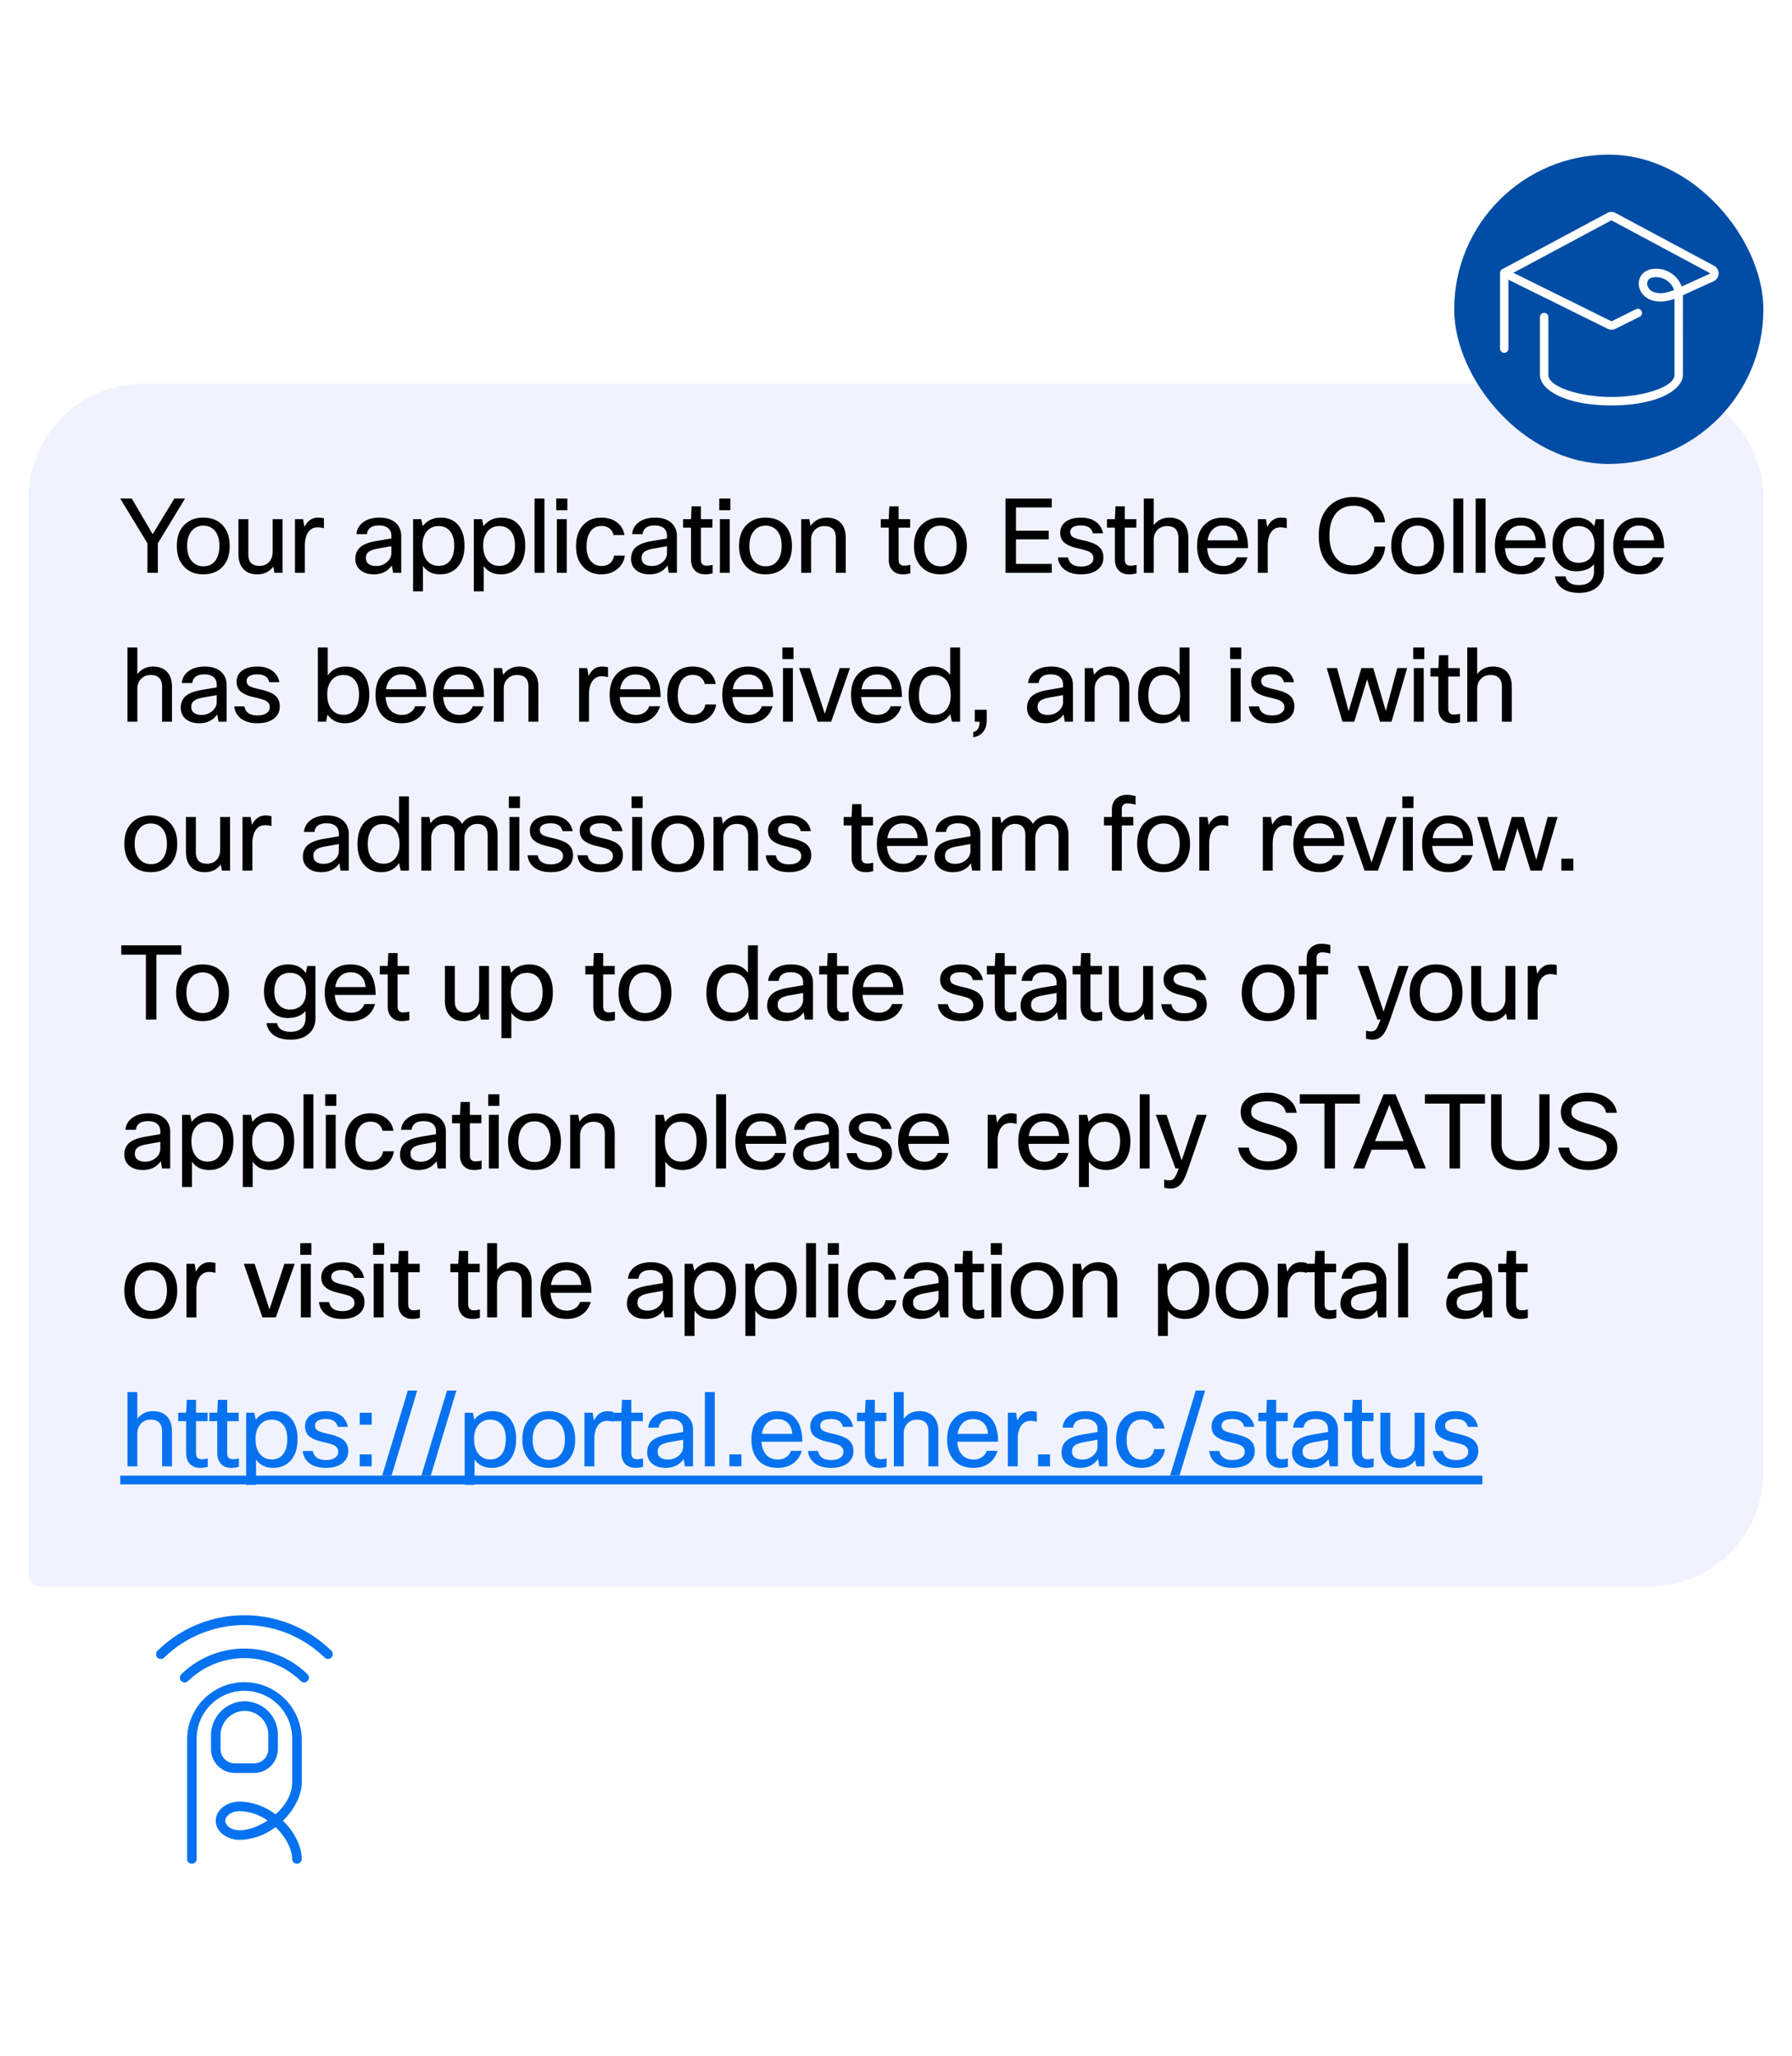
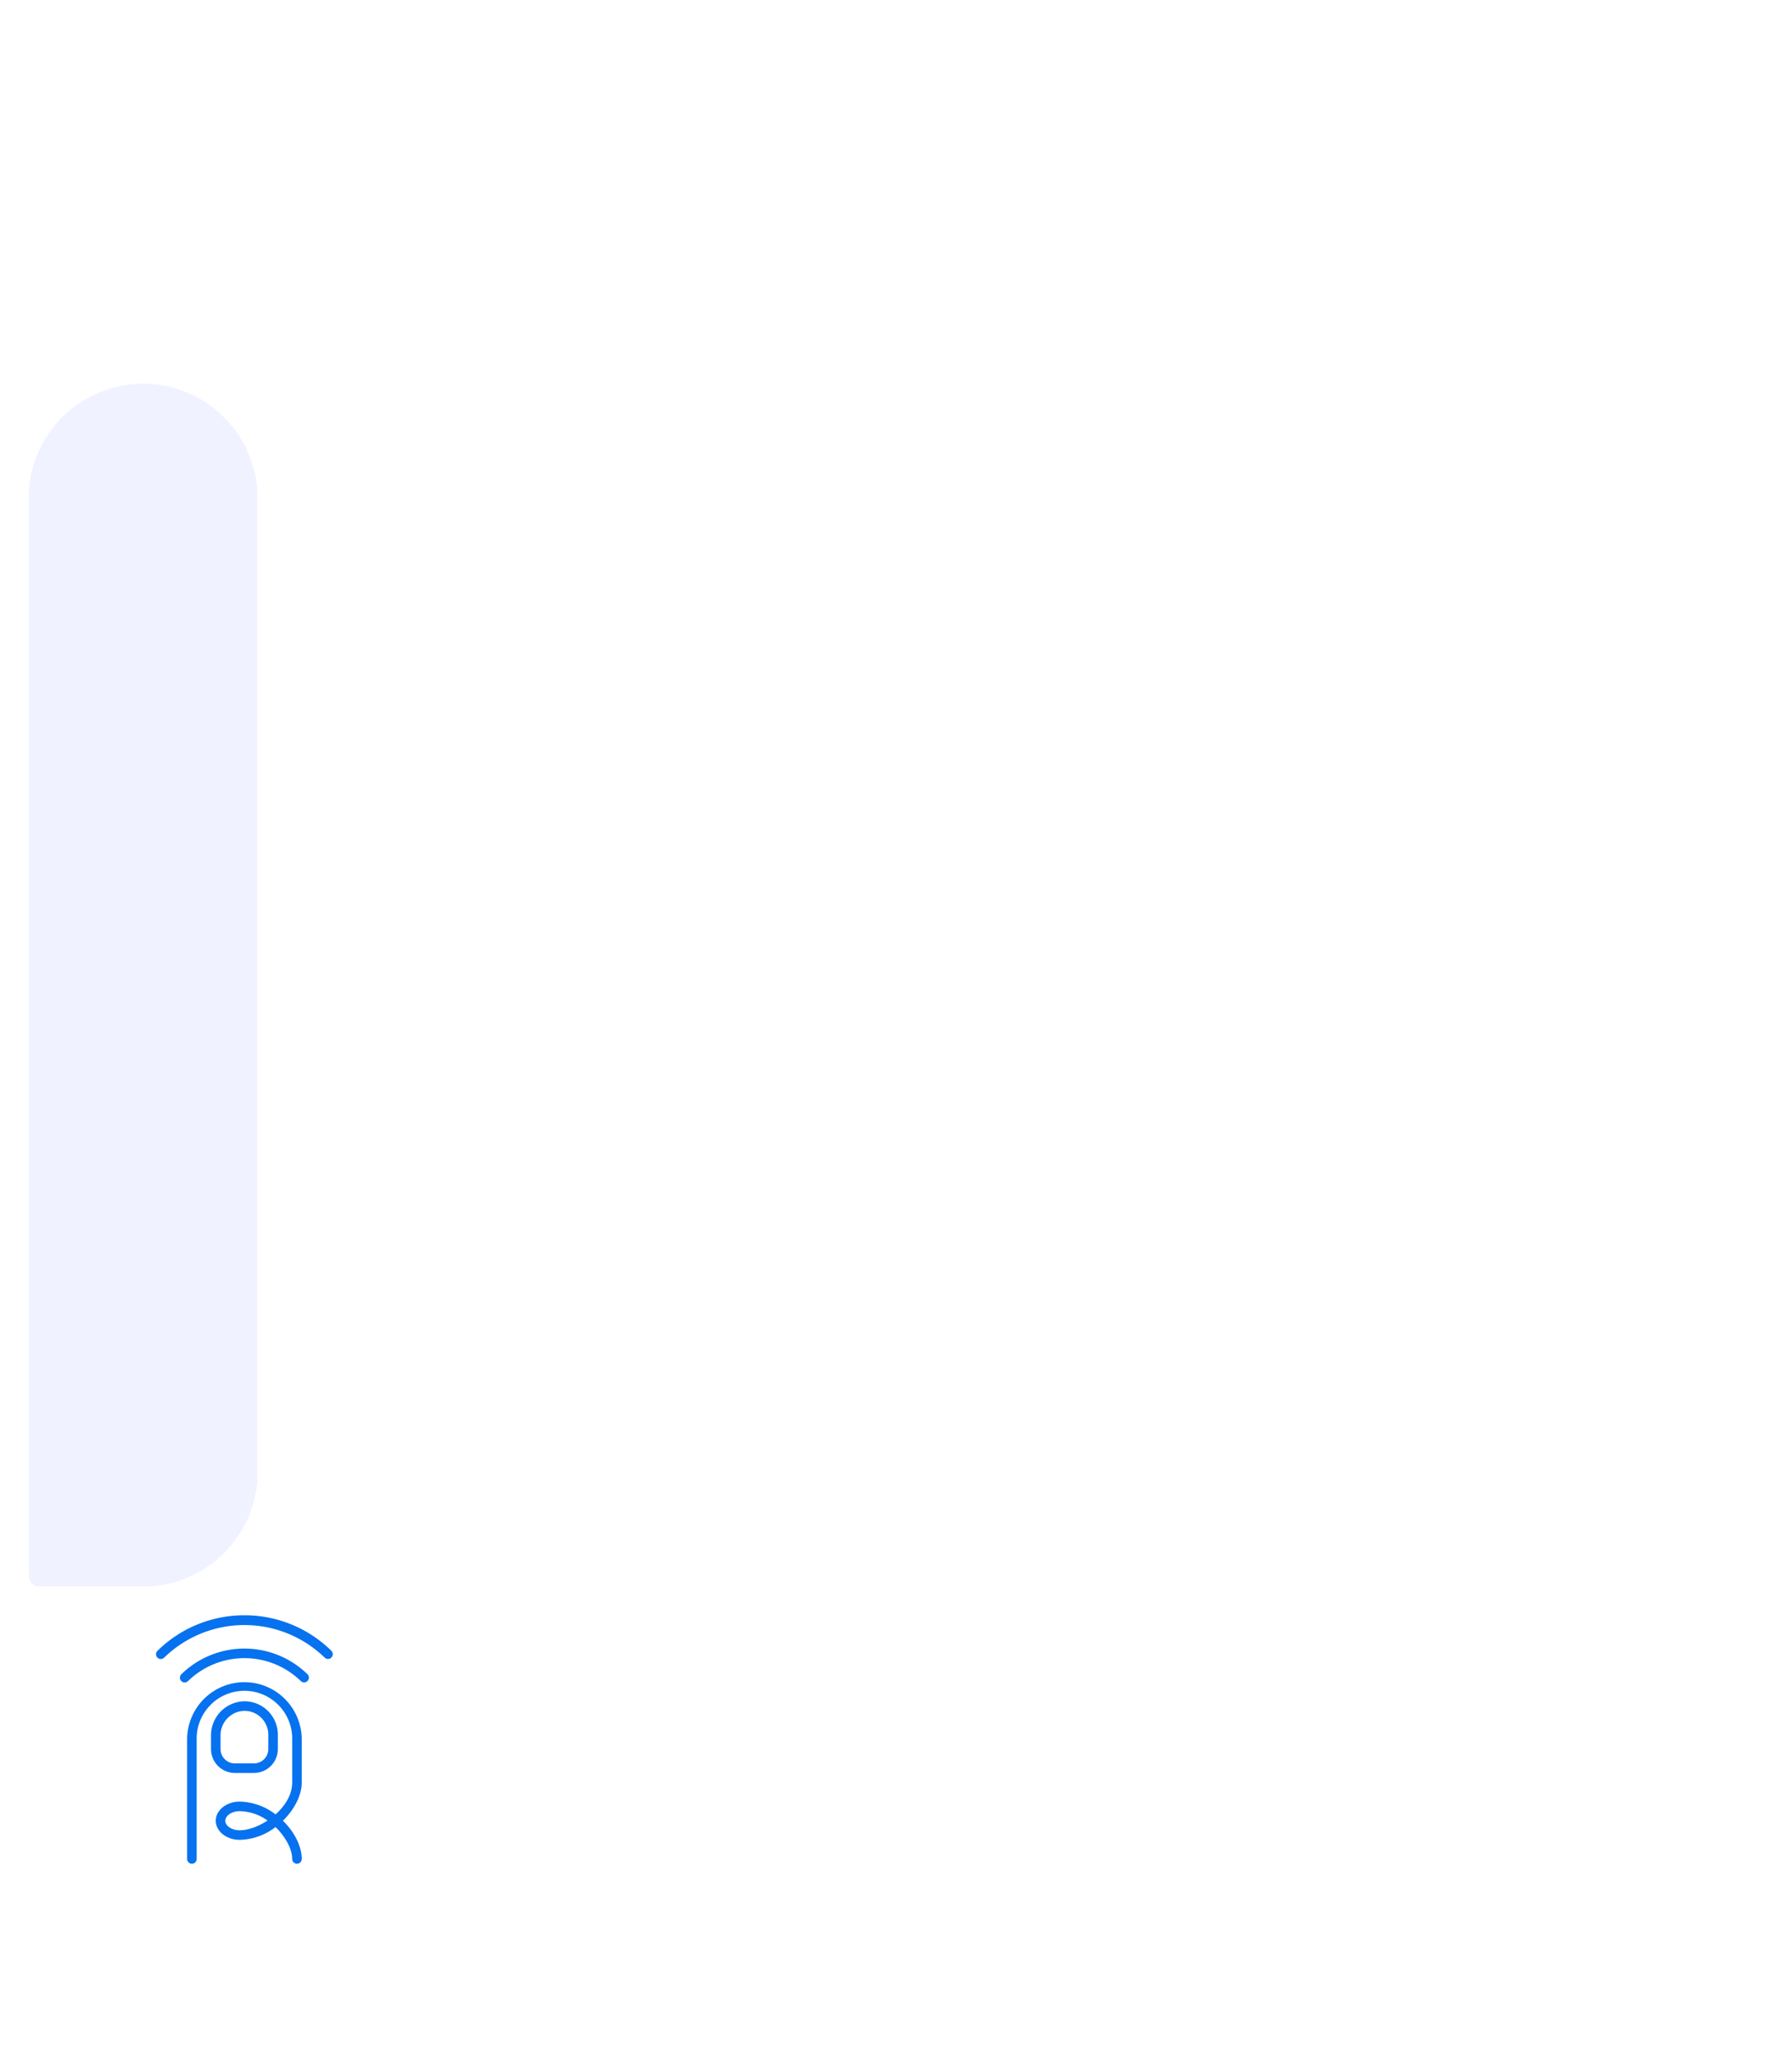
<svg xmlns="http://www.w3.org/2000/svg" width="313" height="359" fill="none">
  <g filter="url(#a)">
-     <path d="M5 87c0-11.046 8.954-20 20-20h263c11.046 0 20 8.954 20 20v170c0 11.046-8.954 20-20 20H7a2 2 0 0 1-2-2V87z" fill="#F0F3FF" shape-rendering="crispEdges" />
-     <path d="M27.57 100h-1.818v-5.148L21 87.04h2.016l3.654 6.228 3.78-6.228h1.872l-4.752 7.812V100zm3.317-4.68c0-1.716.51-3.012 1.53-3.888.816-.708 1.848-1.062 3.096-1.062 1.452 0 2.592.462 3.42 1.386.792.864 1.188 2.052 1.188 3.564 0 1.692-.498 2.982-1.494 3.87-.816.72-1.86 1.08-3.132 1.08-1.452 0-2.598-.48-3.438-1.44-.78-.876-1.17-2.046-1.17-3.51zm1.8 0c0 1.2.306 2.118.918 2.754.504.528 1.146.792 1.926.792.912 0 1.614-.342 2.106-1.026.456-.624.684-1.464.684-2.52 0-1.224-.3-2.148-.9-2.772-.492-.516-1.128-.774-1.908-.774-.9 0-1.602.342-2.106 1.026-.48.624-.72 1.464-.72 2.52zm8.96-4.68h1.728v6.138c0 1.344.648 2.016 1.944 2.016.792 0 1.398-.282 1.818-.846.324-.432.486-.966.486-1.602V90.64h1.728V100H47.93l-.198-1.08c-.66.9-1.596 1.35-2.808 1.35-1.068 0-1.89-.33-2.466-.99-.54-.612-.81-1.458-.81-2.538V90.64zm11.6 9.36H51.52v-9.36h1.422l.234 1.386c.528-1.104 1.32-1.656 2.376-1.656.348 0 .69.042 1.026.126v1.728a4.34 4.34 0 0 0-1.098-.162c-.696 0-1.242.282-1.638.846-.396.564-.594 1.362-.594 2.394V100zm10.841-6.75h-1.836c.096-.936.54-1.662 1.332-2.178.708-.468 1.602-.702 2.682-.702 1.284 0 2.268.336 2.952 1.008.576.576.864 1.32.864 2.232V100H68.66l-.216-1.278c-.732 1.032-1.776 1.548-3.132 1.548-1.068 0-1.902-.288-2.502-.864-.492-.48-.738-1.086-.738-1.818 0-.924.318-1.638.954-2.142.564-.444 1.428-.768 2.592-.972l2.736-.468v-.468c0-.612-.21-1.074-.63-1.386-.372-.276-.882-.414-1.53-.414-1.272 0-1.974.504-2.106 1.512zm1.638 5.562c.732 0 1.368-.24 1.908-.72.48-.444.72-.954.72-1.53v-1.206l-2.322.414c-.852.144-1.434.366-1.746.666-.252.24-.378.564-.378.972 0 .456.156.804.468 1.044.312.24.762.36 1.35.36zm6.423-8.172h1.422l.27 1.224c.768-.996 1.824-1.494 3.168-1.494s2.388.48 3.132 1.44c.66.864.99 2.01.99 3.438 0 1.692-.45 2.988-1.35 3.888-.756.756-1.722 1.134-2.898 1.134-1.332 0-2.334-.492-3.006-1.476v4.446h-1.728v-12.6zm7.182 4.572c0-1.176-.294-2.058-.882-2.646-.468-.48-1.08-.72-1.836-.72-.876 0-1.572.318-2.088.954-.492.612-.738 1.416-.738 2.412 0 1.2.294 2.118.882 2.754.492.552 1.14.828 1.944.828.9 0 1.584-.33 2.052-.99.444-.612.666-1.476.666-2.592zm3.427-4.572h1.422l.27 1.224c.768-.996 1.824-1.494 3.168-1.494s2.388.48 3.132 1.44c.66.864.99 2.01.99 3.438 0 1.692-.45 2.988-1.35 3.888-.756.756-1.722 1.134-2.898 1.134-1.332 0-2.334-.492-3.006-1.476v4.446h-1.728v-12.6zm7.182 4.572c0-1.176-.294-2.058-.882-2.646-.468-.48-1.08-.72-1.836-.72-.876 0-1.572.318-2.088.954-.492.612-.738 1.416-.738 2.412 0 1.2.294 2.118.882 2.754.492.552 1.14.828 1.944.828.9 0 1.584-.33 2.052-.99.444-.612.666-1.476.666-2.592zm5.154-8.172V100h-1.728V87.04h1.728zm4.002 2.034h-1.944V87.04h1.944v2.034zM98.988 100H97.26v-9.36h1.728V100zm8.268-3.006h1.89c-.144 1.008-.618 1.818-1.422 2.43-.732.564-1.626.846-2.682.846-1.38 0-2.478-.474-3.294-1.422-.756-.876-1.134-2.028-1.134-3.456 0-1.656.456-2.94 1.368-3.852.78-.78 1.794-1.17 3.042-1.17 1.152 0 2.1.306 2.844.918.66.54 1.062 1.248 1.206 2.124h-1.908c-.12-.504-.366-.894-.738-1.17-.36-.276-.816-.414-1.368-.414-.852 0-1.506.336-1.962 1.008-.432.624-.648 1.494-.648 2.61 0 1.164.288 2.046.864 2.646.456.48 1.044.72 1.764.72.624 0 1.134-.18 1.53-.54.348-.312.564-.738.648-1.278zm4.981-3.744h-1.836c.096-.936.54-1.662 1.332-2.178.708-.468 1.602-.702 2.682-.702 1.284 0 2.268.336 2.952 1.008.576.576.864 1.32.864 2.232V100h-1.422l-.216-1.278c-.732 1.032-1.776 1.548-3.132 1.548-1.068 0-1.902-.288-2.502-.864-.492-.48-.738-1.086-.738-1.818 0-.924.318-1.638.954-2.142.564-.444 1.428-.768 2.592-.972l2.736-.468v-.468c0-.612-.21-1.074-.63-1.386-.372-.276-.882-.414-1.53-.414-1.272 0-1.974.504-2.106 1.512zm1.638 5.562c.732 0 1.368-.24 1.908-.72.48-.444.72-.954.72-1.53v-1.206l-2.322.414c-.852.144-1.434.366-1.746.666-.252.24-.378.564-.378.972 0 .456.156.804.468 1.044.312.24.762.36 1.35.36zm10.598-.198v1.476c-.444.12-.87.18-1.278.18-.864 0-1.512-.27-1.944-.81-.372-.444-.558-1.038-.558-1.782v-5.562h-1.386V90.64h1.386l.108-2.25h1.62v2.25h2.016v1.476h-2.016v5.598c0 .696.33 1.044.99 1.044.312 0 .666-.048 1.062-.144zm3.101-9.54h-1.944V87.04h1.944v2.034zM127.466 100h-1.728v-9.36h1.728V100zm1.626-4.68c0-1.716.51-3.012 1.53-3.888.816-.708 1.848-1.062 3.096-1.062 1.452 0 2.592.462 3.42 1.386.792.864 1.188 2.052 1.188 3.564 0 1.692-.498 2.982-1.494 3.87-.816.72-1.86 1.08-3.132 1.08-1.452 0-2.598-.48-3.438-1.44-.78-.876-1.17-2.046-1.17-3.51zm1.8 0c0 1.2.306 2.118.918 2.754.504.528 1.146.792 1.926.792.912 0 1.614-.342 2.106-1.026.456-.624.684-1.464.684-2.52 0-1.224-.3-2.148-.9-2.772-.492-.516-1.128-.774-1.908-.774-.9 0-1.602.342-2.106 1.026-.48.624-.72 1.464-.72 2.52zM141.67 100h-1.728v-9.36h1.422l.198 1.188c.696-.972 1.644-1.458 2.844-1.458 1.104 0 1.95.342 2.538 1.026.516.612.774 1.446.774 2.502V100h-1.728v-6.084c0-1.38-.666-2.07-1.998-2.07-.696 0-1.266.24-1.71.72-.408.432-.612.984-.612 1.656V100zm17.337-1.386v1.476c-.444.12-.87.18-1.278.18-.864 0-1.512-.27-1.944-.81-.372-.444-.558-1.038-.558-1.782v-5.562h-1.386V90.64h1.386l.108-2.25h1.62v2.25h2.016v1.476h-2.016v5.598c0 .696.33 1.044.99 1.044.312 0 .666-.048 1.062-.144zm.637-3.294c0-1.716.51-3.012 1.53-3.888.816-.708 1.848-1.062 3.096-1.062 1.452 0 2.592.462 3.42 1.386.792.864 1.188 2.052 1.188 3.564 0 1.692-.498 2.982-1.494 3.87-.816.72-1.86 1.08-3.132 1.08-1.452 0-2.598-.48-3.438-1.44-.78-.876-1.17-2.046-1.17-3.51zm1.8 0c0 1.2.306 2.118.918 2.754.504.528 1.146.792 1.926.792.912 0 1.614-.342 2.106-1.026.456-.624.684-1.464.684-2.52 0-1.224-.3-2.148-.9-2.772-.492-.516-1.128-.774-1.908-.774-.9 0-1.602.342-2.106 1.026-.48.624-.72 1.464-.72 2.52zm21.737-2.664v1.512h-5.724v4.284h6.246V100h-8.082V87.04h8.082v1.548h-6.246v4.068h5.724zm7.798 4.806c0-.528-.276-.924-.828-1.188-.324-.144-.954-.324-1.89-.54-1.152-.252-1.974-.618-2.466-1.098-.408-.408-.612-.942-.612-1.602 0-.876.354-1.548 1.062-2.016.636-.432 1.494-.648 2.574-.648 1.116 0 2.022.276 2.718.828.6.48.972 1.116 1.116 1.908h-1.764c-.204-.912-.9-1.368-2.088-1.368-.66 0-1.152.12-1.476.36-.264.204-.396.462-.396.774 0 .384.144.672.432.864.3.192.882.384 1.746.576 1.32.288 2.238.642 2.754 1.062.576.468.864 1.122.864 1.962 0 .936-.384 1.674-1.152 2.214-.696.48-1.614.72-2.754.72-1.248 0-2.238-.3-2.97-.9-.636-.528-.99-1.212-1.062-2.052h1.764c.192 1.056.954 1.584 2.286 1.584.72 0 1.278-.156 1.674-.468.312-.252.468-.576.468-.972zm7.537 1.152v1.476c-.444.12-.87.18-1.278.18-.864 0-1.512-.27-1.944-.81-.372-.444-.558-1.038-.558-1.782v-5.562h-1.386V90.64h1.386l.108-2.25h1.62v2.25h2.016v1.476h-2.016v5.598c0 .696.33 1.044.99 1.044.312 0 .666-.048 1.062-.144zm2.993 1.386h-1.728V87.04h1.728v4.662c.684-.888 1.596-1.332 2.736-1.332 1.104 0 1.95.342 2.538 1.026.516.612.774 1.446.774 2.502V100h-1.728v-6.084c0-1.38-.666-2.07-1.998-2.07-.708 0-1.284.246-1.728.738-.396.444-.594 1.014-.594 1.71V100zm14.497-2.7h1.872c-.264.948-.786 1.692-1.566 2.232-.732.492-1.608.738-2.628.738-1.476 0-2.628-.468-3.456-1.404-.756-.876-1.134-2.058-1.134-3.546 0-1.692.48-2.976 1.44-3.852.792-.732 1.812-1.098 3.06-1.098 1.464 0 2.568.474 3.312 1.422.72.912 1.08 2.214 1.08 3.906h-7.128c.072 1.104.408 1.926 1.008 2.466.492.432 1.116.648 1.872.648.588 0 1.098-.162 1.53-.486a2.08 2.08 0 0 0 .738-1.026zm-2.376-5.544c-.768 0-1.386.24-1.854.72-.444.444-.726 1.062-.846 1.854h5.292c-.06-.9-.36-1.572-.9-2.016-.432-.372-.996-.558-1.692-.558zm7.796 8.244h-1.728v-9.36h1.422l.234 1.386c.528-1.104 1.32-1.656 2.375-1.656.349 0 .691.042 1.027.126v1.728a4.34 4.34 0 0 0-1.098-.162c-.696 0-1.242.282-1.638.846-.396.564-.594 1.362-.594 2.394V100zm14.89-1.278c1.116 0 2.034-.354 2.754-1.062a3.274 3.274 0 0 0 1.008-2.232h1.854a4.753 4.753 0 0 1-.792 2.376 5.256 5.256 0 0 1-1.962 1.764c-.876.468-1.842.702-2.898.702-1.956 0-3.468-.666-4.536-1.998-.936-1.176-1.404-2.76-1.404-4.752 0-2.28.642-4.026 1.926-5.238 1.068-1.008 2.454-1.512 4.158-1.512 1.62 0 2.964.498 4.032 1.494.888.816 1.374 1.794 1.458 2.934h-1.854c-.12-.948-.546-1.686-1.278-2.214-.648-.456-1.434-.684-2.358-.684-1.38 0-2.442.492-3.186 1.476-.684.9-1.026 2.148-1.026 3.744 0 1.752.432 3.096 1.296 4.032.72.78 1.656 1.17 2.808 1.17zm6.687-3.402c0-1.716.51-3.012 1.53-3.888.816-.708 1.848-1.062 3.096-1.062 1.452 0 2.592.462 3.42 1.386.792.864 1.188 2.052 1.188 3.564 0 1.692-.498 2.982-1.494 3.87-.816.72-1.86 1.08-3.132 1.08-1.452 0-2.598-.48-3.438-1.44-.78-.876-1.17-2.046-1.17-3.51zm1.8 0c0 1.2.306 2.118.918 2.754.504.528 1.146.792 1.926.792.912 0 1.614-.342 2.106-1.026.456-.624.684-1.464.684-2.52 0-1.224-.3-2.148-.9-2.772-.492-.516-1.128-.774-1.908-.774-.9 0-1.602.342-2.106 1.026-.48.624-.72 1.464-.72 2.52zm10.778-8.28V100h-1.728V87.04h1.728zm3.894 0V100h-1.728V87.04h1.728zm8.538 10.26h1.872c-.264.948-.786 1.692-1.566 2.232-.732.492-1.608.738-2.628.738-1.476 0-2.628-.468-3.456-1.404-.756-.876-1.134-2.058-1.134-3.546 0-1.692.48-2.976 1.44-3.852.792-.732 1.812-1.098 3.06-1.098 1.464 0 2.568.474 3.312 1.422.72.912 1.08 2.214 1.08 3.906h-7.128c.072 1.104.408 1.926 1.008 2.466.492.432 1.116.648 1.872.648.588 0 1.098-.162 1.53-.486a2.08 2.08 0 0 0 .738-1.026zm-2.376-5.544c-.768 0-1.386.24-1.854.72-.444.444-.726 1.062-.846 1.854h5.292c-.06-.9-.36-1.572-.9-2.016-.432-.372-.996-.558-1.692-.558zm5.96 8.874h1.854c.084.48.324.852.72 1.116.408.264.942.396 1.602.396.924 0 1.614-.24 2.07-.72.384-.408.576-.978.576-1.71v-1.206c-.696.816-1.734 1.224-3.114 1.224-1.248 0-2.262-.45-3.042-1.35-.732-.84-1.098-1.932-1.098-3.276 0-1.56.444-2.766 1.332-3.618.756-.744 1.728-1.116 2.916-1.116 1.344 0 2.358.504 3.042 1.512l.27-1.242h1.422v9.162c0 1.176-.426 2.1-1.278 2.772-.768.624-1.782.936-3.042.936-1.308 0-2.334-.294-3.078-.882-.624-.492-1.008-1.158-1.152-1.998zm1.368-5.49c0 1.02.3 1.818.9 2.394.492.48 1.098.72 1.818.72.948 0 1.674-.312 2.178-.936.432-.528.648-1.236.648-2.124 0-1.14-.294-2.01-.882-2.61-.492-.492-1.14-.738-1.944-.738-.888 0-1.572.306-2.052.918-.444.576-.666 1.368-.666 2.376zm15.721 2.16h1.872c-.264.948-.786 1.692-1.566 2.232-.732.492-1.608.738-2.628.738-1.476 0-2.628-.468-3.456-1.404-.756-.876-1.134-2.058-1.134-3.546 0-1.692.48-2.976 1.44-3.852.792-.732 1.812-1.098 3.06-1.098 1.464 0 2.568.474 3.312 1.422.72.912 1.08 2.214 1.08 3.906h-7.128c.072 1.104.408 1.926 1.008 2.466.492.432 1.116.648 1.872.648.588 0 1.098-.162 1.53-.486a2.08 2.08 0 0 0 .738-1.026zm-2.376-5.544c-.768 0-1.386.24-1.854.72-.444.444-.726 1.062-.846 1.854h5.292c-.06-.9-.36-1.572-.9-2.016-.432-.372-.996-.558-1.692-.558zM23.988 126H22.26v-12.96h1.728v4.662c.684-.888 1.596-1.332 2.736-1.332 1.104 0 1.95.342 2.538 1.026.516.612.774 1.446.774 2.502V126h-1.728v-6.084c0-1.38-.666-2.07-1.998-2.07-.708 0-1.284.246-1.728.738-.396.444-.594 1.014-.594 1.71V126zm9.6-6.75h-1.835c.096-.936.54-1.662 1.332-2.178.708-.468 1.602-.702 2.682-.702 1.284 0 2.268.336 2.952 1.008.576.576.864 1.32.864 2.232V126H38.16l-.216-1.278c-.732 1.032-1.776 1.548-3.132 1.548-1.068 0-1.902-.288-2.502-.864-.492-.48-.738-1.086-.738-1.818 0-.924.318-1.638.954-2.142.564-.444 1.428-.768 2.592-.972l2.736-.468v-.468c0-.612-.21-1.074-.63-1.386-.372-.276-.882-.414-1.53-.414-1.272 0-1.974.504-2.106 1.512zm1.639 5.562c.732 0 1.368-.24 1.908-.72.48-.444.72-.954.72-1.53v-1.206l-2.322.414c-.852.144-1.434.366-1.746.666-.252.24-.378.564-.378.972 0 .456.156.804.468 1.044.312.24.762.36 1.35.36zm11.894-1.35c0-.528-.276-.924-.828-1.188-.324-.144-.954-.324-1.89-.54-1.152-.252-1.974-.618-2.466-1.098-.408-.408-.612-.942-.612-1.602 0-.876.354-1.548 1.062-2.016.636-.432 1.494-.648 2.574-.648 1.116 0 2.022.276 2.718.828.6.48.972 1.116 1.116 1.908h-1.764c-.204-.912-.9-1.368-2.088-1.368-.66 0-1.152.12-1.476.36-.264.204-.396.462-.396.774 0 .384.144.672.432.864.3.192.882.384 1.746.576 1.32.288 2.238.642 2.754 1.062.576.468.864 1.122.864 1.962 0 .936-.384 1.674-1.152 2.214-.696.48-1.614.72-2.754.72-1.248 0-2.238-.3-2.97-.9-.636-.528-.99-1.212-1.062-2.052h1.764c.192 1.056.954 1.584 2.286 1.584.72 0 1.278-.156 1.674-.468.312-.252.468-.576.468-.972zm9.82 2.538H55.52v-12.96h1.728v4.896c.732-1.044 1.776-1.566 3.132-1.566 1.344 0 2.388.48 3.132 1.44.66.864.99 2.01.99 3.438 0 1.692-.45 2.988-1.35 3.888-.756.756-1.722 1.134-2.898 1.134-1.332 0-2.346-.504-3.042-1.512l-.27 1.242zm5.76-4.788c0-1.176-.294-2.058-.882-2.646-.468-.48-1.08-.72-1.836-.72-.876 0-1.572.318-2.088.954-.492.612-.738 1.416-.738 2.412 0 1.2.294 2.118.882 2.754.492.552 1.14.828 1.944.828.9 0 1.584-.33 2.052-.99.444-.612.666-1.476.666-2.592zM72.5 123.3h1.872c-.264.948-.786 1.692-1.566 2.232-.732.492-1.608.738-2.628.738-1.476 0-2.628-.468-3.456-1.404-.756-.876-1.134-2.058-1.134-3.546 0-1.692.48-2.976 1.44-3.852.792-.732 1.812-1.098 3.06-1.098 1.464 0 2.568.474 3.312 1.422.72.912 1.08 2.214 1.08 3.906h-7.128c.072 1.104.408 1.926 1.008 2.466.492.432 1.116.648 1.872.648.588 0 1.098-.162 1.53-.486a2.08 2.08 0 0 0 .738-1.026zm-2.376-5.544c-.768 0-1.386.24-1.854.72-.444.444-.726 1.062-.846 1.854h5.292c-.06-.9-.36-1.572-.9-2.016-.432-.372-.996-.558-1.692-.558zm12.44 5.544h1.872c-.264.948-.786 1.692-1.566 2.232-.732.492-1.608.738-2.628.738-1.476 0-2.628-.468-3.456-1.404-.756-.876-1.134-2.058-1.134-3.546 0-1.692.48-2.976 1.44-3.852.792-.732 1.812-1.098 3.06-1.098 1.464 0 2.568.474 3.312 1.422.72.912 1.08 2.214 1.08 3.906h-7.128c.072 1.104.408 1.926 1.008 2.466.492.432 1.116.648 1.872.648.588 0 1.098-.162 1.53-.486a2.08 2.08 0 0 0 .738-1.026zm-2.376-5.544c-.768 0-1.386.24-1.854.72-.444.444-.726 1.062-.846 1.854h5.292c-.06-.9-.36-1.572-.9-2.016-.432-.372-.996-.558-1.692-.558zM87.984 126h-1.728v-9.36h1.422l.198 1.188c.696-.972 1.644-1.458 2.844-1.458 1.104 0 1.95.342 2.538 1.026.516.612.774 1.446.774 2.502V126h-1.728v-6.084c0-1.38-.666-2.07-1.998-2.07-.696 0-1.266.24-1.71.72-.408.432-.612.984-.612 1.656V126zm14.889 0h-1.728v-9.36h1.422l.234 1.386c.528-1.104 1.32-1.656 2.376-1.656.348 0 .69.042 1.026.126v1.728a4.34 4.34 0 0 0-1.098-.162c-.696 0-1.242.282-1.638.846-.396.564-.594 1.362-.594 2.394V126zm10.524-2.7h1.872c-.264.948-.786 1.692-1.566 2.232-.732.492-1.608.738-2.628.738-1.476 0-2.628-.468-3.456-1.404-.756-.876-1.134-2.058-1.134-3.546 0-1.692.48-2.976 1.44-3.852.792-.732 1.812-1.098 3.06-1.098 1.464 0 2.568.474 3.312 1.422.72.912 1.08 2.214 1.08 3.906h-7.128c.072 1.104.408 1.926 1.008 2.466.492.432 1.116.648 1.872.648.588 0 1.098-.162 1.53-.486a2.08 2.08 0 0 0 .738-1.026zm-2.376-5.544c-.768 0-1.386.24-1.854.72-.444.444-.726 1.062-.846 1.854h5.292c-.06-.9-.36-1.572-.9-2.016-.432-.372-.996-.558-1.692-.558zm12.17 5.238h1.89c-.144 1.008-.618 1.818-1.422 2.43-.732.564-1.626.846-2.682.846-1.38 0-2.478-.474-3.294-1.422-.756-.876-1.134-2.028-1.134-3.456 0-1.656.456-2.94 1.368-3.852.78-.78 1.794-1.17 3.042-1.17 1.152 0 2.1.306 2.844.918.66.54 1.062 1.248 1.206 2.124h-1.908c-.12-.504-.366-.894-.738-1.17-.36-.276-.816-.414-1.368-.414-.852 0-1.506.336-1.962 1.008-.432.624-.648 1.494-.648 2.61 0 1.164.288 2.046.864 2.646.456.48 1.044.72 1.764.72.624 0 1.134-.18 1.53-.54.348-.312.564-.738.648-1.278zm9.877.306h1.872c-.264.948-.786 1.692-1.566 2.232-.732.492-1.608.738-2.628.738-1.476 0-2.628-.468-3.456-1.404-.756-.876-1.134-2.058-1.134-3.546 0-1.692.48-2.976 1.44-3.852.792-.732 1.812-1.098 3.06-1.098 1.464 0 2.568.474 3.312 1.422.72.912 1.08 2.214 1.08 3.906h-7.128c.072 1.104.408 1.926 1.008 2.466.492.432 1.116.648 1.872.648.588 0 1.098-.162 1.53-.486a2.08 2.08 0 0 0 .738-1.026zm-2.376-5.544c-.768 0-1.386.24-1.854.72-.444.444-.726 1.062-.846 1.854h5.292c-.06-.9-.36-1.572-.9-2.016-.432-.372-.996-.558-1.692-.558zm7.904-2.682h-1.944v-2.034h1.944v2.034zM138.488 126h-1.728v-9.36h1.728V126zm8.178-9.36h1.8l-3.294 9.36h-2.34l-3.258-9.36h1.89l2.592 7.956 2.61-7.956zm8.894 6.66h1.872c-.264.948-.786 1.692-1.566 2.232-.732.492-1.608.738-2.628.738-1.476 0-2.628-.468-3.456-1.404-.756-.876-1.134-2.058-1.134-3.546 0-1.692.48-2.976 1.44-3.852.792-.732 1.812-1.098 3.06-1.098 1.464 0 2.568.474 3.312 1.422.72.912 1.08 2.214 1.08 3.906h-7.128c.072 1.104.408 1.926 1.008 2.466.492.432 1.116.648 1.872.648.588 0 1.098-.162 1.53-.486a2.08 2.08 0 0 0 .738-1.026zm-2.376-5.544c-.768 0-1.386.24-1.854.72-.444.444-.726 1.062-.846 1.854h5.292c-.06-.9-.36-1.572-.9-2.016-.432-.372-.996-.558-1.692-.558zm14.51 8.244h-1.422l-.306-1.314c-.72 1.056-1.758 1.584-3.114 1.584-1.308 0-2.34-.474-3.096-1.422-.696-.876-1.044-2.034-1.044-3.474 0-1.74.444-3.048 1.332-3.924.744-.72 1.716-1.08 2.916-1.08 1.296 0 2.298.486 3.006 1.458v-4.788h1.728V126zm-7.182-4.59c0 1.164.288 2.046.864 2.646.48.492 1.098.738 1.854.738.936 0 1.662-.354 2.178-1.062.432-.612.648-1.38.648-2.304 0-1.212-.288-2.136-.864-2.772-.492-.54-1.146-.81-1.962-.81-.912 0-1.602.33-2.07.99-.432.6-.648 1.458-.648 2.574zm11.833 2.502v1.818c0 .996-.282 1.758-.846 2.286-.396.384-.9.612-1.512.684v-.9c.744-.156 1.116-.756 1.116-1.8h-.846v-2.088h2.088zm9.065-4.662h-1.836c.096-.936.54-1.662 1.332-2.178.708-.468 1.602-.702 2.682-.702 1.284 0 2.268.336 2.952 1.008.576.576.864 1.32.864 2.232V126h-1.422l-.216-1.278c-.732 1.032-1.776 1.548-3.132 1.548-1.068 0-1.902-.288-2.502-.864-.492-.48-.738-1.086-.738-1.818 0-.924.318-1.638.954-2.142.564-.444 1.428-.768 2.592-.972l2.736-.468v-.468c0-.612-.21-1.074-.63-1.386-.372-.276-.882-.414-1.53-.414-1.272 0-1.974.504-2.106 1.512zm1.638 5.562c.732 0 1.368-.24 1.908-.72.48-.444.72-.954.72-1.53v-1.206l-2.322.414c-.852.144-1.434.366-1.746.666-.252.24-.378.564-.378.972 0 .456.156.804.468 1.044.312.24.762.36 1.35.36zm8.15 1.188h-1.728v-9.36h1.422l.198 1.188c.696-.972 1.644-1.458 2.844-1.458 1.104 0 1.95.342 2.538 1.026.516.612.774 1.446.774 2.502V126h-1.728v-6.084c0-1.38-.666-2.07-1.998-2.07-.696 0-1.266.24-1.71.72-.408.432-.612.984-.612 1.656V126zm16.567 0h-1.422l-.306-1.314c-.72 1.056-1.758 1.584-3.114 1.584-1.308 0-2.34-.474-3.096-1.422-.696-.876-1.044-2.034-1.044-3.474 0-1.74.444-3.048 1.332-3.924.744-.72 1.716-1.08 2.916-1.08 1.296 0 2.298.486 3.006 1.458v-4.788h1.728V126zm-7.182-4.59c0 1.164.288 2.046.864 2.646.48.492 1.098.738 1.854.738.936 0 1.662-.354 2.178-1.062.432-.612.648-1.38.648-2.304 0-1.212-.288-2.136-.864-2.772-.492-.54-1.146-.81-1.962-.81-.912 0-1.602.33-2.07.99-.432.6-.648 1.458-.648 2.574zm16.221-6.336h-1.944v-2.034h1.944v2.034zM216.696 126h-1.728v-9.36h1.728V126zm7.638-2.538c0-.528-.276-.924-.828-1.188-.324-.144-.954-.324-1.89-.54-1.152-.252-1.974-.618-2.466-1.098-.408-.408-.612-.942-.612-1.602 0-.876.354-1.548 1.062-2.016.636-.432 1.494-.648 2.574-.648 1.116 0 2.022.276 2.718.828.6.48.972 1.116 1.116 1.908h-1.764c-.204-.912-.9-1.368-2.088-1.368-.66 0-1.152.12-1.476.36-.264.204-.396.462-.396.774 0 .384.144.672.432.864.3.192.882.384 1.746.576 1.32.288 2.238.642 2.754 1.062.576.468.864 1.122.864 1.962 0 .936-.384 1.674-1.152 2.214-.696.48-1.614.72-2.754.72-1.248 0-2.238-.3-2.97-.9-.636-.528-.99-1.212-1.062-2.052h1.764c.192 1.056.954 1.584 2.286 1.584.72 0 1.278-.156 1.674-.468.312-.252.468-.576.468-.972zm19.72-6.822h1.728l-2.736 9.36h-1.998l-2.268-7.398-2.232 7.398h-2.07l-2.736-9.36h1.8l2.016 7.524 2.232-7.524h2.07l2.196 7.488 1.998-7.488zm4.726-1.566h-1.944v-2.034h1.944v2.034zM248.672 126h-1.728v-9.36h1.728V126zm6.342-1.386v1.476c-.444.12-.87.18-1.278.18-.864 0-1.512-.27-1.944-.81-.372-.444-.558-1.038-.558-1.782v-5.562h-1.386v-1.476h1.386l.108-2.25h1.62v2.25h2.016v1.476h-2.016v5.598c0 .696.33 1.044.99 1.044.312 0 .666-.048 1.062-.144zm2.993 1.386h-1.728v-12.96h1.728v4.662c.684-.888 1.596-1.332 2.736-1.332 1.104 0 1.95.342 2.538 1.026.516.612.774 1.446.774 2.502V126h-1.728v-6.084c0-1.38-.666-2.07-1.998-2.07-.708 0-1.284.246-1.728.738-.396.444-.594 1.014-.594 1.71V126zM21.72 147.32c0-1.716.51-3.012 1.53-3.888.816-.708 1.848-1.062 3.096-1.062 1.452 0 2.592.462 3.42 1.386.792.864 1.188 2.052 1.188 3.564 0 1.692-.498 2.982-1.494 3.87-.816.72-1.86 1.08-3.132 1.08-1.452 0-2.598-.48-3.438-1.44-.78-.876-1.17-2.046-1.17-3.51zm1.8 0c0 1.2.306 2.118.918 2.754.504.528 1.146.792 1.926.792.912 0 1.614-.342 2.106-1.026.456-.624.684-1.464.684-2.52 0-1.224-.3-2.148-.9-2.772-.492-.516-1.128-.774-1.908-.774-.9 0-1.602.342-2.106 1.026-.48.624-.72 1.464-.72 2.52zm8.96-4.68h1.728v6.138c0 1.344.648 2.016 1.944 2.016.792 0 1.398-.282 1.818-.846.324-.432.486-.966.486-1.602v-5.706h1.728V152h-1.422l-.198-1.08c-.66.9-1.596 1.35-2.808 1.35-1.068 0-1.89-.33-2.466-.99-.54-.612-.81-1.458-.81-2.538v-6.102zm11.6 9.36h-1.727v-9.36h1.422l.233 1.386c.528-1.104 1.32-1.656 2.377-1.656.348 0 .69.042 1.026.126v1.728a4.34 4.34 0 0 0-1.099-.162c-.695 0-1.241.282-1.637.846-.396.564-.594 1.362-.594 2.394V152zm10.841-6.75h-1.836c.096-.936.54-1.662 1.332-2.178.708-.468 1.602-.702 2.682-.702 1.284 0 2.268.336 2.952 1.008.576.576.864 1.32.864 2.232V152h-1.422l-.216-1.278c-.732 1.032-1.776 1.548-3.132 1.548-1.068 0-1.902-.288-2.502-.864-.492-.48-.738-1.086-.738-1.818 0-.924.318-1.638.954-2.142.564-.444 1.428-.768 2.592-.972l2.736-.468v-.468c0-.612-.21-1.074-.63-1.386-.372-.276-.882-.414-1.53-.414-1.272 0-1.974.504-2.106 1.512zm1.638 5.562c.732 0 1.368-.24 1.908-.72.48-.444.72-.954.72-1.53v-1.206l-2.322.414c-.852.144-1.434.366-1.746.666-.252.24-.378.564-.378.972 0 .456.156.804.468 1.044.312.24.762.36 1.35.36zM71.424 152H70l-.306-1.314c-.72 1.056-1.757 1.584-3.113 1.584-1.308 0-2.34-.474-3.096-1.422-.697-.876-1.044-2.034-1.044-3.474 0-1.74.444-3.048 1.331-3.924.744-.72 1.717-1.08 2.916-1.08 1.297 0 2.299.486 3.007 1.458v-4.788h1.728V152zm-7.183-4.59c0 1.164.288 2.046.865 2.646.48.492 1.098.738 1.854.738.936 0 1.662-.354 2.178-1.062.431-.612.647-1.38.647-2.304 0-1.212-.287-2.136-.864-2.772-.492-.54-1.146-.81-1.962-.81-.912 0-1.602.33-2.07.99-.431.6-.647 1.458-.647 2.574zM75.319 152H73.59v-9.36h1.422l.18 1.098c.636-.912 1.554-1.368 2.754-1.368 1.308 0 2.226.492 2.754 1.476.624-.984 1.638-1.476 3.042-1.476 1.044 0 1.848.318 2.412.954.504.588.756 1.392.756 2.412V152h-1.728v-6.138c0-1.344-.606-2.016-1.818-2.016-.72 0-1.296.282-1.728.846-.348.456-.522.99-.522 1.602V152h-1.728v-6.138c0-1.344-.606-2.016-1.818-2.016-.672 0-1.23.264-1.674.792-.384.444-.576.978-.576 1.602V152zm15.498-10.926h-1.944v-2.034h1.944v2.034zM90.708 152H88.98v-9.36h1.728V152zm7.638-2.538c0-.528-.276-.924-.828-1.188-.324-.144-.954-.324-1.89-.54-1.152-.252-1.974-.618-2.466-1.098-.408-.408-.612-.942-.612-1.602 0-.876.354-1.548 1.062-2.016.636-.432 1.494-.648 2.574-.648 1.116 0 2.022.276 2.718.828.6.48.972 1.116 1.116 1.908h-1.764c-.204-.912-.9-1.368-2.088-1.368-.66 0-1.152.12-1.476.36-.264.204-.396.462-.396.774 0 .384.144.672.432.864.3.192.882.384 1.746.576 1.32.288 2.238.642 2.754 1.062.576.468.864 1.122.864 1.962 0 .936-.384 1.674-1.152 2.214-.696.48-1.614.72-2.754.72-1.248 0-2.238-.3-2.97-.9-.636-.528-.99-1.212-1.062-2.052h1.764c.192 1.056.954 1.584 2.286 1.584.72 0 1.278-.156 1.674-.468.312-.252.468-.576.468-.972zm8.71 0c0-.528-.276-.924-.828-1.188-.324-.144-.954-.324-1.89-.54-1.152-.252-1.974-.618-2.466-1.098-.408-.408-.612-.942-.612-1.602 0-.876.354-1.548 1.062-2.016.636-.432 1.494-.648 2.574-.648 1.116 0 2.022.276 2.718.828.6.48.972 1.116 1.116 1.908h-1.764c-.204-.912-.9-1.368-2.088-1.368-.66 0-1.152.12-1.476.36-.264.204-.396.462-.396.774 0 .384.144.672.432.864.3.192.882.384 1.746.576 1.32.288 2.238.642 2.754 1.062.576.468.864 1.122.864 1.962 0 .936-.384 1.674-1.152 2.214-.696.48-1.614.72-2.754.72-1.248 0-2.238-.3-2.97-.9-.636-.528-.99-1.212-1.062-2.052h1.764c.192 1.056.954 1.584 2.286 1.584.72 0 1.278-.156 1.674-.468.312-.252.468-.576.468-.972zm5.198-8.388h-1.944v-2.034h1.944v2.034zM112.146 152h-1.728v-9.36h1.728V152zm1.626-4.68c0-1.716.51-3.012 1.53-3.888.816-.708 1.848-1.062 3.096-1.062 1.452 0 2.592.462 3.42 1.386.792.864 1.188 2.052 1.188 3.564 0 1.692-.498 2.982-1.494 3.87-.816.72-1.86 1.08-3.132 1.08-1.452 0-2.598-.48-3.438-1.44-.78-.876-1.17-2.046-1.17-3.51zm1.8 0c0 1.2.306 2.118.918 2.754.504.528 1.146.792 1.926.792.912 0 1.614-.342 2.106-1.026.456-.624.684-1.464.684-2.52 0-1.224-.3-2.148-.9-2.772-.492-.516-1.128-.774-1.908-.774-.9 0-1.602.342-2.106 1.026-.48.624-.72 1.464-.72 2.52zM126.35 152h-1.728v-9.36h1.422l.198 1.188c.696-.972 1.644-1.458 2.844-1.458 1.104 0 1.95.342 2.538 1.026.516.612.774 1.446.774 2.502V152h-1.728v-6.084c0-1.38-.666-2.07-1.998-2.07-.696 0-1.266.24-1.71.72-.408.432-.612.984-.612 1.656V152zm13.597-2.538c0-.528-.276-.924-.828-1.188-.324-.144-.954-.324-1.89-.54-1.152-.252-1.974-.618-2.466-1.098-.408-.408-.612-.942-.612-1.602 0-.876.354-1.548 1.062-2.016.636-.432 1.494-.648 2.574-.648 1.116 0 2.022.276 2.718.828.6.48.972 1.116 1.116 1.908h-1.764c-.204-.912-.9-1.368-2.088-1.368-.66 0-1.152.12-1.476.36-.264.204-.396.462-.396.774 0 .384.144.672.432.864.3.192.882.384 1.746.576 1.32.288 2.238.642 2.754 1.062.576.468.864 1.122.864 1.962 0 .936-.384 1.674-1.152 2.214-.696.48-1.614.72-2.754.72-1.248 0-2.238-.3-2.97-.9-.636-.528-.99-1.212-1.062-2.052h1.764c.192 1.056.954 1.584 2.286 1.584.72 0 1.278-.156 1.674-.468.312-.252.468-.576.468-.972zm12.573 1.152v1.476c-.444.12-.87.18-1.278.18-.864 0-1.512-.27-1.944-.81-.372-.444-.558-1.038-.558-1.782v-5.562h-1.386v-1.476h1.386l.108-2.25h1.62v2.25h2.016v1.476h-2.016v5.598c0 .696.33 1.044.99 1.044.312 0 .666-.048 1.062-.144zm7.549-1.314h1.872c-.264.948-.786 1.692-1.566 2.232-.732.492-1.608.738-2.628.738-1.476 0-2.628-.468-3.456-1.404-.756-.876-1.134-2.058-1.134-3.546 0-1.692.48-2.976 1.44-3.852.792-.732 1.812-1.098 3.06-1.098 1.464 0 2.568.474 3.312 1.422.72.912 1.08 2.214 1.08 3.906h-7.128c.072 1.104.408 1.926 1.008 2.466.492.432 1.116.648 1.872.648.588 0 1.098-.162 1.53-.486a2.08 2.08 0 0 0 .738-1.026zm-2.376-5.544c-.768 0-1.386.24-1.854.72-.444.444-.726 1.062-.846 1.854h5.292c-.06-.9-.36-1.572-.9-2.016-.432-.372-.996-.558-1.692-.558zm7.544 1.494h-1.836c.096-.936.54-1.662 1.332-2.178.708-.468 1.602-.702 2.682-.702 1.284 0 2.268.336 2.952 1.008.576.576.864 1.32.864 2.232V152h-1.422l-.216-1.278c-.732 1.032-1.776 1.548-3.132 1.548-1.068 0-1.902-.288-2.502-.864-.492-.48-.738-1.086-.738-1.818 0-.924.318-1.638.954-2.142.564-.444 1.428-.768 2.592-.972l2.736-.468v-.468c0-.612-.21-1.074-.63-1.386-.372-.276-.882-.414-1.53-.414-1.272 0-1.974.504-2.106 1.512zm1.638 5.562c.732 0 1.368-.24 1.908-.72.48-.444.72-.954.72-1.53v-1.206l-2.322.414c-.852.144-1.434.366-1.746.666-.252.24-.378.564-.378.972 0 .456.156.804.468 1.044.312.24.762.36 1.35.36zm8.151 1.188h-1.728v-9.36h1.422l.18 1.098c.636-.912 1.554-1.368 2.754-1.368 1.308 0 2.226.492 2.754 1.476.624-.984 1.638-1.476 3.042-1.476 1.044 0 1.848.318 2.412.954.504.588.756 1.392.756 2.412V152h-1.728v-6.138c0-1.344-.606-2.016-1.818-2.016-.72 0-1.296.282-1.728.846-.348.456-.522.99-.522 1.602V152h-1.728v-6.138c0-1.344-.606-2.016-1.818-2.016-.672 0-1.23.264-1.674.792-.384.444-.576.978-.576 1.602V152zm23.324-13.014v1.494c-.576-.144-1.05-.216-1.422-.216-.312 0-.558.084-.738.252-.168.168-.252.402-.252.702v1.422h2.016v1.476h-2.016V152h-1.728v-7.884h-1.386v-1.476h1.386v-1.314c0-.828.27-1.476.81-1.944.48-.408 1.08-.612 1.8-.612.468 0 .978.072 1.53.216zm.275 8.334c0-1.716.51-3.012 1.53-3.888.816-.708 1.848-1.062 3.096-1.062 1.452 0 2.592.462 3.42 1.386.792.864 1.188 2.052 1.188 3.564 0 1.692-.498 2.982-1.494 3.87-.816.72-1.86 1.08-3.132 1.08-1.452 0-2.598-.48-3.438-1.44-.78-.876-1.17-2.046-1.17-3.51zm1.8 0c0 1.2.306 2.118.918 2.754.504.528 1.146.792 1.926.792.912 0 1.614-.342 2.106-1.026.456-.624.684-1.464.684-2.52 0-1.224-.3-2.148-.9-2.772-.492-.516-1.128-.774-1.908-.774-.9 0-1.602.342-2.106 1.026-.48.624-.72 1.464-.72 2.52zm10.778 4.68h-1.728v-9.36h1.422l.234 1.386c.528-1.104 1.32-1.656 2.376-1.656.348 0 .69.042 1.026.126v1.728a4.34 4.34 0 0 0-1.098-.162c-.696 0-1.242.282-1.638.846-.396.564-.594 1.362-.594 2.394V152zm11.092 0h-1.728v-9.36h1.422l.234 1.386c.528-1.104 1.32-1.656 2.376-1.656.348 0 .69.042 1.026.126v1.728a4.34 4.34 0 0 0-1.098-.162c-.696 0-1.242.282-1.638.846-.396.564-.594 1.362-.594 2.394V152zm10.525-2.7h1.871c-.263.948-.785 1.692-1.565 2.232-.732.492-1.608.738-2.628.738-1.476 0-2.628-.468-3.456-1.404-.756-.876-1.134-2.058-1.134-3.546 0-1.692.48-2.976 1.44-3.852.792-.732 1.812-1.098 3.06-1.098 1.464 0 2.568.474 3.312 1.422.72.912 1.08 2.214 1.08 3.906h-7.128c.072 1.104.408 1.926 1.008 2.466.492.432 1.116.648 1.872.648.588 0 1.098-.162 1.53-.486a2.08 2.08 0 0 0 .738-1.026zm-2.376-5.544c-.768 0-1.386.24-1.854.72-.444.444-.726 1.062-.846 1.854h5.292c-.06-.9-.36-1.572-.9-2.016-.432-.372-.996-.558-1.692-.558zm11.728-1.116h1.8l-3.294 9.36h-2.34l-3.258-9.36h1.89l2.592 7.956 2.61-7.956zm4.71-1.566h-1.944v-2.034h1.944v2.034zM246.774 152h-1.728v-9.36h1.728V152zm8.538-2.7h1.872c-.264.948-.786 1.692-1.566 2.232-.732.492-1.608.738-2.628.738-1.476 0-2.628-.468-3.456-1.404-.756-.876-1.134-2.058-1.134-3.546 0-1.692.48-2.976 1.44-3.852.792-.732 1.812-1.098 3.06-1.098 1.464 0 2.568.474 3.312 1.422.72.912 1.08 2.214 1.08 3.906h-7.128c.072 1.104.408 1.926 1.008 2.466.492.432 1.116.648 1.872.648.588 0 1.098-.162 1.53-.486a2.08 2.08 0 0 0 .738-1.026zm-2.376-5.544c-.768 0-1.386.24-1.854.72-.444.444-.726 1.062-.846 1.854h5.292c-.06-.9-.36-1.572-.9-2.016-.432-.372-.996-.558-1.692-.558zm17.39-1.116h1.728l-2.736 9.36h-1.998l-2.268-7.398L262.82 152h-2.07l-2.736-9.36h1.8l2.016 7.524 2.232-7.524h2.07l2.196 7.488 1.998-7.488zm4.477 9.36h-2.088v-2.088h2.088V152zM31.674 165.04v1.638h-4.356V178h-1.836v-11.322H21.18v-1.638h10.494zm-.91 8.28c0-1.716.51-3.012 1.53-3.888.816-.708 1.848-1.062 3.096-1.062 1.452 0 2.592.462 3.42 1.386.792.864 1.188 2.052 1.188 3.564 0 1.692-.498 2.982-1.494 3.87-.816.72-1.86 1.08-3.132 1.08-1.452 0-2.598-.48-3.438-1.44-.78-.876-1.17-2.046-1.17-3.51zm1.8 0c0 1.2.306 2.118.918 2.754.504.528 1.146.792 1.926.792.912 0 1.614-.342 2.106-1.026.456-.624.684-1.464.684-2.52 0-1.224-.3-2.148-.9-2.772-.492-.516-1.128-.774-1.908-.774-.9 0-1.602.342-2.106 1.026-.48.624-.72 1.464-.72 2.52zm13.979 5.31h1.854c.084.48.324.852.72 1.116.408.264.942.396 1.602.396.924 0 1.614-.24 2.07-.72.384-.408.576-.978.576-1.71v-1.206c-.696.816-1.734 1.224-3.114 1.224-1.248 0-2.262-.45-3.042-1.35-.732-.84-1.098-1.932-1.098-3.276 0-1.56.444-2.766 1.332-3.618.756-.744 1.728-1.116 2.916-1.116 1.344 0 2.358.504 3.042 1.512l.27-1.242h1.422v9.162c0 1.176-.426 2.1-1.278 2.772-.768.624-1.782.936-3.042.936-1.308 0-2.334-.294-3.078-.882-.624-.492-1.008-1.158-1.152-1.998zm1.368-5.49c0 1.02.3 1.818.9 2.394.492.48 1.098.72 1.818.72.948 0 1.674-.312 2.178-.936.432-.528.648-1.236.648-2.124 0-1.14-.294-2.01-.882-2.61-.492-.492-1.14-.738-1.944-.738-.888 0-1.572.306-2.052.918-.444.576-.666 1.368-.666 2.376zm15.72 2.16h1.873c-.264.948-.787 1.692-1.567 2.232-.731.492-1.607.738-2.627.738-1.477 0-2.629-.468-3.457-1.404-.756-.876-1.134-2.058-1.134-3.546 0-1.692.48-2.976 1.44-3.852.793-.732 1.813-1.098 3.06-1.098 1.465 0 2.569.474 3.312 1.422.72.912 1.08 2.214 1.08 3.906h-7.128c.073 1.104.409 1.926 1.009 2.466.492.432 1.116.648 1.872.648.588 0 1.098-.162 1.53-.486a2.08 2.08 0 0 0 .738-1.026zm-2.376-5.544c-.768 0-1.386.24-1.854.72-.444.444-.726 1.062-.846 1.854h5.292c-.06-.9-.36-1.572-.9-2.016-.431-.372-.995-.558-1.692-.558zm10.244 6.858v1.476c-.444.12-.87.18-1.278.18-.864 0-1.512-.27-1.944-.81-.372-.444-.558-1.038-.558-1.782v-5.562h-1.386v-1.476h1.386l.108-2.25h1.62v2.25h2.016v1.476h-2.016v5.598c0 .696.33 1.044.99 1.044.312 0 .666-.048 1.062-.144zm6.212-7.974h1.728v6.138c0 1.344.648 2.016 1.944 2.016.791 0 1.398-.282 1.818-.846.324-.432.486-.966.486-1.602v-5.706h1.728V178h-1.422l-.198-1.08c-.66.9-1.597 1.35-2.808 1.35-1.069 0-1.89-.33-2.466-.99-.54-.612-.81-1.458-.81-2.538v-6.102zm9.872 0h1.422l.27 1.224c.768-.996 1.824-1.494 3.168-1.494s2.388.48 3.132 1.44c.66.864.99 2.01.99 3.438 0 1.692-.45 2.988-1.35 3.888-.756.756-1.722 1.134-2.898 1.134-1.332 0-2.334-.492-3.006-1.476v4.446h-1.728v-12.6zm7.182 4.572c0-1.176-.294-2.058-.882-2.646-.468-.48-1.08-.72-1.836-.72-.876 0-1.572.318-2.088.954-.492.612-.738 1.416-.738 2.412 0 1.2.294 2.118.882 2.754.492.552 1.14.828 1.944.828.9 0 1.584-.33 2.052-.99.444-.612.666-1.476.666-2.592zm12.639 3.402v1.476c-.444.12-.87.18-1.278.18-.864 0-1.512-.27-1.944-.81-.372-.444-.558-1.038-.558-1.782v-5.562h-1.386v-1.476h1.386l.108-2.25h1.62v2.25h2.016v1.476h-2.016v5.598c0 .696.33 1.044.99 1.044.312 0 .666-.048 1.062-.144zm.637-3.294c0-1.716.51-3.012 1.53-3.888.816-.708 1.848-1.062 3.096-1.062 1.452 0 2.592.462 3.42 1.386.792.864 1.188 2.052 1.188 3.564 0 1.692-.498 2.982-1.494 3.87-.816.72-1.86 1.08-3.132 1.08-1.452 0-2.598-.48-3.438-1.44-.78-.876-1.17-2.046-1.17-3.51zm1.8 0c0 1.2.306 2.118.918 2.754.504.528 1.146.792 1.926.792.912 0 1.614-.342 2.106-1.026.456-.624.684-1.464.684-2.52 0-1.224-.3-2.148-.9-2.772-.492-.516-1.128-.774-1.908-.774-.9 0-1.602.342-2.106 1.026-.48.624-.72 1.464-.72 2.52zM132.37 178h-1.422l-.306-1.314c-.72 1.056-1.758 1.584-3.114 1.584-1.308 0-2.34-.474-3.096-1.422-.696-.876-1.044-2.034-1.044-3.474 0-1.74.444-3.048 1.332-3.924.744-.72 1.716-1.08 2.916-1.08 1.296 0 2.298.486 3.006 1.458v-4.788h1.728V178zm-7.182-4.59c0 1.164.288 2.046.864 2.646.48.492 1.098.738 1.854.738.936 0 1.662-.354 2.178-1.062.432-.612.648-1.38.648-2.304 0-1.212-.288-2.136-.864-2.772-.492-.54-1.146-.81-1.962-.81-.912 0-1.602.33-2.07.99-.432.6-.648 1.458-.648 2.574zm10.824-2.16h-1.836c.096-.936.54-1.662 1.332-2.178.708-.468 1.602-.702 2.682-.702 1.284 0 2.268.336 2.952 1.008.576.576.864 1.32.864 2.232V178h-1.422l-.216-1.278c-.732 1.032-1.776 1.548-3.132 1.548-1.068 0-1.902-.288-2.502-.864-.492-.48-.738-1.086-.738-1.818 0-.924.318-1.638.954-2.142.564-.444 1.428-.768 2.592-.972l2.736-.468v-.468c0-.612-.21-1.074-.63-1.386-.372-.276-.882-.414-1.53-.414-1.272 0-1.974.504-2.106 1.512zm1.638 5.562c.732 0 1.368-.24 1.908-.72.48-.444.72-.954.72-1.53v-1.206l-2.322.414c-.852.144-1.434.366-1.746.666-.252.24-.378.564-.378.972 0 .456.156.804.468 1.044.312.24.762.36 1.35.36zm10.599-.198v1.476c-.444.12-.87.18-1.278.18-.864 0-1.512-.27-1.944-.81-.372-.444-.558-1.038-.558-1.782v-5.562h-1.386v-1.476h1.386l.108-2.25h1.62v2.25h2.016v1.476h-2.016v5.598c0 .696.33 1.044.99 1.044.312 0 .666-.048 1.062-.144zm7.549-1.314h1.872c-.264.948-.786 1.692-1.566 2.232-.732.492-1.608.738-2.628.738-1.476 0-2.628-.468-3.456-1.404-.756-.876-1.134-2.058-1.134-3.546 0-1.692.48-2.976 1.44-3.852.792-.732 1.812-1.098 3.06-1.098 1.464 0 2.568.474 3.312 1.422.72.912 1.08 2.214 1.08 3.906h-7.128c.072 1.104.408 1.926 1.008 2.466.492.432 1.116.648 1.872.648.588 0 1.098-.162 1.53-.486a2.08 2.08 0 0 0 .738-1.026zm-2.376-5.544c-.768 0-1.386.24-1.854.72-.444.444-.726 1.062-.846 1.854h5.292c-.06-.9-.36-1.572-.9-2.016-.432-.372-.996-.558-1.692-.558zm16.576 5.706c0-.528-.276-.924-.828-1.188-.324-.144-.954-.324-1.89-.54-1.152-.252-1.974-.618-2.466-1.098-.408-.408-.612-.942-.612-1.602 0-.876.354-1.548 1.062-2.016.636-.432 1.494-.648 2.574-.648 1.116 0 2.022.276 2.718.828.6.48.972 1.116 1.116 1.908h-1.764c-.204-.912-.9-1.368-2.088-1.368-.66 0-1.152.12-1.476.36-.264.204-.396.462-.396.774 0 .384.144.672.432.864.3.192.882.384 1.746.576 1.32.288 2.238.642 2.754 1.062.576.468.864 1.122.864 1.962 0 .936-.384 1.674-1.152 2.214-.696.48-1.614.72-2.754.72-1.248 0-2.238-.3-2.97-.9-.636-.528-.99-1.212-1.062-2.052h1.764c.192 1.056.954 1.584 2.286 1.584.72 0 1.278-.156 1.674-.468.312-.252.468-.576.468-.972zm7.537 1.152v1.476c-.444.12-.87.18-1.278.18-.864 0-1.512-.27-1.944-.81-.372-.444-.558-1.038-.558-1.782v-5.562h-1.386v-1.476h1.386l.108-2.25h1.62v2.25h2.016v1.476h-2.016v5.598c0 .696.33 1.044.99 1.044.312 0 .666-.048 1.062-.144zm2.741-5.364h-1.836c.096-.936.54-1.662 1.332-2.178.708-.468 1.602-.702 2.682-.702 1.284 0 2.268.336 2.952 1.008.576.576.864 1.32.864 2.232V178h-1.422l-.216-1.278c-.732 1.032-1.776 1.548-3.132 1.548-1.068 0-1.902-.288-2.502-.864-.492-.48-.738-1.086-.738-1.818 0-.924.318-1.638.954-2.142.564-.444 1.428-.768 2.592-.972l2.736-.468v-.468c0-.612-.21-1.074-.63-1.386-.372-.276-.882-.414-1.53-.414-1.272 0-1.974.504-2.106 1.512zm1.638 5.562c.732 0 1.368-.24 1.908-.72.48-.444.72-.954.72-1.53v-1.206l-2.322.414c-.852.144-1.434.366-1.746.666-.252.24-.378.564-.378.972 0 .456.156.804.468 1.044.312.24.762.36 1.35.36zm10.599-.198v1.476c-.444.12-.87.18-1.278.18-.864 0-1.512-.27-1.944-.81-.372-.444-.558-1.038-.558-1.782v-5.562h-1.386v-1.476h1.386l.108-2.25h1.62v2.25h2.016v1.476h-2.016v5.598c0 .696.33 1.044.99 1.044.312 0 .666-.048 1.062-.144zm1.175-7.974h1.728v6.138c0 1.344.648 2.016 1.944 2.016.792 0 1.398-.282 1.818-.846.324-.432.486-.966.486-1.602v-5.706h1.728V178h-1.422l-.198-1.08c-.66.9-1.596 1.35-2.808 1.35-1.068 0-1.89-.33-2.466-.99-.54-.612-.81-1.458-.81-2.538v-6.102zm15.344 6.822c0-.528-.276-.924-.828-1.188-.324-.144-.954-.324-1.89-.54-1.152-.252-1.974-.618-2.466-1.098-.408-.408-.612-.942-.612-1.602 0-.876.354-1.548 1.062-2.016.636-.432 1.494-.648 2.574-.648 1.116 0 2.022.276 2.718.828.6.48.972 1.116 1.116 1.908h-1.764c-.204-.912-.9-1.368-2.088-1.368-.66 0-1.152.12-1.476.36-.264.204-.396.462-.396.774 0 .384.144.672.432.864.3.192.882.384 1.746.576 1.32.288 2.238.642 2.754 1.062.576.468.864 1.122.864 1.962 0 .936-.384 1.674-1.152 2.214-.696.48-1.614.72-2.754.72-1.248 0-2.238-.3-2.97-.9-.636-.528-.99-1.212-1.062-2.052h1.764c.192 1.056.954 1.584 2.286 1.584.72 0 1.278-.156 1.674-.468.312-.252.468-.576.468-.972zm7.858-2.142c0-1.716.51-3.012 1.53-3.888.816-.708 1.848-1.062 3.096-1.062 1.452 0 2.592.462 3.42 1.386.792.864 1.188 2.052 1.188 3.564 0 1.692-.498 2.982-1.494 3.87-.816.72-1.86 1.08-3.132 1.08-1.452 0-2.598-.48-3.438-1.44-.78-.876-1.17-2.046-1.17-3.51zm1.8 0c0 1.2.306 2.118.918 2.754.504.528 1.146.792 1.926.792.912 0 1.614-.342 2.106-1.026.456-.624.684-1.464.684-2.52 0-1.224-.3-2.148-.9-2.772-.492-.516-1.128-.774-1.908-.774-.9 0-1.602.342-2.106 1.026-.48.624-.72 1.464-.72 2.52zm13.676-8.334v1.494c-.576-.144-1.05-.216-1.422-.216-.312 0-.558.084-.738.252-.168.168-.252.402-.252.702v1.422h2.016v1.476h-2.016V178h-1.728v-7.884h-1.386v-1.476h1.386v-1.314c0-.828.27-1.476.81-1.944.48-.408 1.08-.612 1.8-.612.468 0 .978.072 1.53.216zm13.663 3.654-3.258 9.486c-.432 1.26-.846 2.118-1.242 2.574-.468.54-1.074.81-1.818.81-.312 0-.684-.054-1.116-.162v-1.404c.336.084.636.126.9.126.372 0 .66-.132.864-.396.204-.252.462-.81.774-1.674h-.558l-3.438-9.36h1.872l2.646 7.956 2.646-7.956h1.728zm.183 4.68c0-1.716.51-3.012 1.53-3.888.816-.708 1.848-1.062 3.096-1.062 1.452 0 2.592.462 3.42 1.386.792.864 1.188 2.052 1.188 3.564 0 1.692-.498 2.982-1.494 3.87-.816.72-1.86 1.08-3.132 1.08-1.452 0-2.598-.48-3.438-1.44-.78-.876-1.17-2.046-1.17-3.51zm1.8 0c0 1.2.306 2.118.918 2.754.504.528 1.146.792 1.926.792.912 0 1.614-.342 2.106-1.026.456-.624.684-1.464.684-2.52 0-1.224-.3-2.148-.9-2.772-.492-.516-1.128-.774-1.908-.774-.9 0-1.602.342-2.106 1.026-.48.624-.72 1.464-.72 2.52zm8.96-4.68h1.728v6.138c0 1.344.648 2.016 1.944 2.016.792 0 1.398-.282 1.818-.846.324-.432.486-.966.486-1.602v-5.706h1.728V178h-1.422l-.198-1.08c-.66.9-1.596 1.35-2.808 1.35-1.068 0-1.89-.33-2.466-.99-.54-.612-.81-1.458-.81-2.538v-6.102zm11.6 9.36h-1.728v-9.36h1.422l.234 1.386c.528-1.104 1.32-1.656 2.376-1.656.348 0 .69.042 1.026.126v1.728a4.34 4.34 0 0 0-1.098-.162c-.696 0-1.242.282-1.638.846-.396.564-.594 1.362-.594 2.394V178zM23.736 197.25H21.9c.096-.936.54-1.662 1.332-2.178.708-.468 1.602-.702 2.682-.702 1.284 0 2.268.336 2.952 1.008.576.576.864 1.32.864 2.232V204h-1.422l-.216-1.278c-.732 1.032-1.776 1.548-3.132 1.548-1.068 0-1.902-.288-2.502-.864-.492-.48-.738-1.086-.738-1.818 0-.924.318-1.638.954-2.142.564-.444 1.428-.768 2.592-.972l2.736-.468v-.468c0-.612-.21-1.074-.63-1.386-.372-.276-.882-.414-1.53-.414-1.272 0-1.974.504-2.106 1.512zm1.638 5.562c.732 0 1.368-.24 1.908-.72.48-.444.72-.954.72-1.53v-1.206l-2.322.414c-.852.144-1.434.366-1.746.666-.252.24-.378.564-.378.972 0 .456.156.804.468 1.044.312.24.762.36 1.35.36zm6.423-8.172h1.421l.27 1.224c.769-.996 1.825-1.494 3.169-1.494s2.388.48 3.132 1.44c.66.864.99 2.01.99 3.438 0 1.692-.45 2.988-1.35 3.888-.757.756-1.723 1.134-2.898 1.134-1.332 0-2.334-.492-3.006-1.476v4.446h-1.728v-12.6zm7.181 4.572c0-1.176-.294-2.058-.882-2.646-.467-.48-1.08-.72-1.835-.72-.877 0-1.573.318-2.089.954-.491.612-.737 1.416-.737 2.412 0 1.2.293 2.118.881 2.754.492.552 1.14.828 1.944.828.9 0 1.584-.33 2.053-.99.444-.612.665-1.476.665-2.592zm3.427-4.572h1.422l.27 1.224c.768-.996 1.824-1.494 3.168-1.494s2.388.48 3.132 1.44c.66.864.99 2.01.99 3.438 0 1.692-.45 2.988-1.35 3.888-.756.756-1.722 1.134-2.898 1.134-1.332 0-2.334-.492-3.006-1.476v4.446h-1.728v-12.6zm7.182 4.572c0-1.176-.294-2.058-.882-2.646-.468-.48-1.08-.72-1.836-.72-.876 0-1.572.318-2.088.954-.492.612-.738 1.416-.738 2.412 0 1.2.294 2.118.882 2.754.492.552 1.14.828 1.944.828.9 0 1.584-.33 2.052-.99.444-.612.666-1.476.666-2.592zm5.155-8.172V204h-1.728v-12.96h1.728zm4.002 2.034H56.8v-2.034h1.944v2.034zM58.636 204h-1.728v-9.36h1.728V204zm8.268-3.006h1.89c-.144 1.008-.618 1.818-1.422 2.43-.732.564-1.626.846-2.682.846-1.38 0-2.478-.474-3.294-1.422-.756-.876-1.134-2.028-1.134-3.456 0-1.656.456-2.94 1.368-3.852.78-.78 1.794-1.17 3.042-1.17 1.152 0 2.1.306 2.844.918.66.54 1.062 1.248 1.206 2.124h-1.908c-.12-.504-.366-.894-.738-1.17-.36-.276-.816-.414-1.368-.414-.852 0-1.506.336-1.962 1.008-.432.624-.648 1.494-.648 2.61 0 1.164.288 2.046.864 2.646.456.48 1.044.72 1.764.72.624 0 1.134-.18 1.53-.54.348-.312.564-.738.648-1.278zm4.98-3.744H70.05c.096-.936.54-1.662 1.332-2.178.708-.468 1.602-.702 2.682-.702 1.284 0 2.268.336 2.952 1.008.576.576.864 1.32.864 2.232V204h-1.422l-.216-1.278c-.732 1.032-1.776 1.548-3.132 1.548-1.068 0-1.902-.288-2.502-.864-.492-.48-.738-1.086-.738-1.818 0-.924.318-1.638.954-2.142.564-.444 1.428-.768 2.592-.972l2.736-.468v-.468c0-.612-.21-1.074-.63-1.386-.372-.276-.882-.414-1.53-.414-1.272 0-1.974.504-2.106 1.512zm1.639 5.562c.732 0 1.368-.24 1.908-.72.48-.444.72-.954.72-1.53v-1.206l-2.322.414c-.852.144-1.434.366-1.746.666-.252.24-.378.564-.378.972 0 .456.156.804.468 1.044.312.24.762.36 1.35.36zm10.598-.198v1.476c-.444.12-.87.18-1.278.18-.864 0-1.512-.27-1.944-.81-.372-.444-.558-1.038-.558-1.782v-5.562h-1.386v-1.476h1.386l.108-2.25h1.62v2.25h2.016v1.476H82.07v5.598c0 .696.33 1.044.99 1.044.312 0 .666-.048 1.062-.144zm3.1-9.54h-1.943v-2.034h1.944v2.034zM87.115 204h-1.728v-9.36h1.728V204zm1.626-4.68c0-1.716.51-3.012 1.53-3.888.816-.708 1.848-1.062 3.096-1.062 1.452 0 2.592.462 3.42 1.386.792.864 1.188 2.052 1.188 3.564 0 1.692-.498 2.982-1.494 3.87-.816.72-1.86 1.08-3.132 1.08-1.452 0-2.598-.48-3.438-1.44-.78-.876-1.17-2.046-1.17-3.51zm1.8 0c0 1.2.306 2.118.918 2.754.504.528 1.146.792 1.926.792.912 0 1.614-.342 2.106-1.026.456-.624.684-1.464.684-2.52 0-1.224-.3-2.148-.9-2.772-.492-.516-1.128-.774-1.908-.774-.9 0-1.602.342-2.106 1.026-.48.624-.72 1.464-.72 2.52zm10.778 4.68H99.59v-9.36h1.422l.198 1.188c.696-.972 1.644-1.458 2.844-1.458 1.104 0 1.95.342 2.538 1.026.516.612.774 1.446.774 2.502V204h-1.728v-6.084c0-1.38-.666-2.07-1.998-2.07-.696 0-1.266.24-1.71.72-.408.432-.612.984-.612 1.656V204zm13.161-9.36h1.422l.27 1.224c.768-.996 1.824-1.494 3.168-1.494s2.388.48 3.132 1.44c.66.864.99 2.01.99 3.438 0 1.692-.45 2.988-1.35 3.888-.756.756-1.722 1.134-2.898 1.134-1.332 0-2.334-.492-3.006-1.476v4.446h-1.728v-12.6zm7.182 4.572c0-1.176-.294-2.058-.882-2.646-.468-.48-1.08-.72-1.836-.72-.876 0-1.572.318-2.088.954-.492.612-.738 1.416-.738 2.412 0 1.2.294 2.118.882 2.754.492.552 1.14.828 1.944.828.9 0 1.584-.33 2.052-.99.444-.612.666-1.476.666-2.592zm5.155-8.172V204h-1.728v-12.96h1.728zm8.538 10.26h1.872c-.264.948-.786 1.692-1.566 2.232-.732.492-1.608.738-2.628.738-1.476 0-2.628-.468-3.456-1.404-.756-.876-1.134-2.058-1.134-3.546 0-1.692.48-2.976 1.44-3.852.792-.732 1.812-1.098 3.06-1.098 1.464 0 2.568.474 3.312 1.422.72.912 1.08 2.214 1.08 3.906h-7.128c.072 1.104.408 1.926 1.008 2.466.492.432 1.116.648 1.872.648.588 0 1.098-.162 1.53-.486a2.08 2.08 0 0 0 .738-1.026zm-2.376-5.544c-.768 0-1.386.24-1.854.72-.444.444-.726 1.062-.846 1.854h5.292c-.06-.9-.36-1.572-.9-2.016-.432-.372-.996-.558-1.692-.558zm7.544 1.494h-1.836c.096-.936.54-1.662 1.332-2.178.708-.468 1.602-.702 2.682-.702 1.284 0 2.268.336 2.952 1.008.576.576.864 1.32.864 2.232V204h-1.422l-.216-1.278c-.732 1.032-1.776 1.548-3.132 1.548-1.068 0-1.902-.288-2.502-.864-.492-.48-.738-1.086-.738-1.818 0-.924.318-1.638.954-2.142.564-.444 1.428-.768 2.592-.972l2.736-.468v-.468c0-.612-.21-1.074-.63-1.386-.372-.276-.882-.414-1.53-.414-1.272 0-1.974.504-2.106 1.512zm1.638 5.562c.732 0 1.368-.24 1.908-.72.48-.444.72-.954.72-1.53v-1.206l-2.322.414c-.852.144-1.434.366-1.746.666-.252.24-.378.564-.378.972 0 .456.156.804.468 1.044.312.24.762.36 1.35.36zm11.894-1.35c0-.528-.276-.924-.828-1.188-.324-.144-.954-.324-1.89-.54-1.152-.252-1.974-.618-2.466-1.098-.408-.408-.612-.942-.612-1.602 0-.876.354-1.548 1.062-2.016.636-.432 1.494-.648 2.574-.648 1.116 0 2.022.276 2.718.828.6.48.972 1.116 1.116 1.908h-1.764c-.204-.912-.9-1.368-2.088-1.368-.66 0-1.152.12-1.476.36-.264.204-.396.462-.396.774 0 .384.144.672.432.864.3.192.882.384 1.746.576 1.32.288 2.238.642 2.754 1.062.576.468.864 1.122.864 1.962 0 .936-.384 1.674-1.152 2.214-.696.48-1.614.72-2.754.72-1.248 0-2.238-.3-2.97-.9-.636-.528-.99-1.212-1.062-2.052h1.764c.192 1.056.954 1.584 2.286 1.584.72 0 1.278-.156 1.674-.468.312-.252.468-.576.468-.972zm9.733-.162h1.872c-.264.948-.786 1.692-1.566 2.232-.732.492-1.608.738-2.628.738-1.476 0-2.628-.468-3.456-1.404-.756-.876-1.134-2.058-1.134-3.546 0-1.692.48-2.976 1.44-3.852.792-.732 1.812-1.098 3.06-1.098 1.464 0 2.568.474 3.312 1.422.72.912 1.08 2.214 1.08 3.906h-7.128c.072 1.104.408 1.926 1.008 2.466.492.432 1.116.648 1.872.648.588 0 1.098-.162 1.53-.486a2.08 2.08 0 0 0 .738-1.026zm-2.376-5.544c-.768 0-1.386.24-1.854.72-.444.444-.726 1.062-.846 1.854h5.292c-.06-.9-.36-1.572-.9-2.016-.432-.372-.996-.558-1.692-.558zM174.244 204h-1.728v-9.36h1.422l.234 1.386c.528-1.104 1.32-1.656 2.376-1.656.348 0 .69.042 1.026.126v1.728a4.34 4.34 0 0 0-1.098-.162c-.696 0-1.242.282-1.638.846-.396.564-.594 1.362-.594 2.394V204zm10.524-2.7h1.872c-.264.948-.786 1.692-1.566 2.232-.732.492-1.608.738-2.628.738-1.476 0-2.628-.468-3.456-1.404-.756-.876-1.134-2.058-1.134-3.546 0-1.692.48-2.976 1.44-3.852.792-.732 1.812-1.098 3.06-1.098 1.464 0 2.568.474 3.312 1.422.72.912 1.08 2.214 1.08 3.906h-7.128c.072 1.104.408 1.926 1.008 2.466.492.432 1.116.648 1.872.648.588 0 1.098-.162 1.53-.486a2.08 2.08 0 0 0 .738-1.026zm-2.376-5.544c-.768 0-1.386.24-1.854.72-.444.444-.726 1.062-.846 1.854h5.292c-.06-.9-.36-1.572-.9-2.016-.432-.372-.996-.558-1.692-.558zm6.068-1.116h1.422l.27 1.224c.768-.996 1.824-1.494 3.168-1.494s2.388.48 3.132 1.44c.66.864.99 2.01.99 3.438 0 1.692-.45 2.988-1.35 3.888-.756.756-1.722 1.134-2.898 1.134-1.332 0-2.334-.492-3.006-1.476v4.446h-1.728v-12.6zm7.182 4.572c0-1.176-.294-2.058-.882-2.646-.468-.48-1.08-.72-1.836-.72-.876 0-1.572.318-2.088.954-.492.612-.738 1.416-.738 2.412 0 1.2.294 2.118.882 2.754.492.552 1.14.828 1.944.828.9 0 1.584-.33 2.052-.99.444-.612.666-1.476.666-2.592zm5.155-8.172V204h-1.728v-12.96h1.728zm9.977 3.6-3.258 9.486c-.432 1.26-.846 2.118-1.242 2.574-.468.54-1.074.81-1.818.81-.312 0-.684-.054-1.116-.162v-1.404c.336.084.636.126.9.126.372 0 .66-.132.864-.396.204-.252.462-.81.774-1.674h-.558l-3.438-9.36h1.872l2.646 7.956 2.646-7.956h1.728zm13.959 5.85c0-.432-.096-.774-.288-1.026-.216-.3-.612-.576-1.188-.828s-1.446-.54-2.61-.864c-1.56-.432-2.634-.966-3.222-1.602-.48-.516-.72-1.206-.72-2.07 0-1.044.456-1.872 1.368-2.484.84-.564 1.932-.846 3.276-.846 1.5 0 2.718.354 3.654 1.062.84.624 1.332 1.44 1.476 2.448h-1.89c-.108-.684-.468-1.194-1.08-1.53-.54-.312-1.26-.468-2.16-.468-1.008 0-1.752.192-2.232.576-.384.3-.576.69-.576 1.17 0 .312.048.57.144.774.108.192.288.366.54.522.468.312 1.374.654 2.718 1.026 1.872.528 3.138 1.128 3.798 1.8.552.552.828 1.308.828 2.268 0 1.14-.498 2.082-1.494 2.826-.936.684-2.124 1.026-3.564 1.026-1.5 0-2.742-.402-3.726-1.206-.852-.696-1.362-1.596-1.53-2.7h1.89c.12.792.498 1.398 1.134 1.818.576.384 1.308.576 2.196.576 1.104 0 1.95-.252 2.538-.756.48-.408.72-.912.72-1.512zm12.79-9.45v1.638h-4.356V204h-1.836v-11.322h-4.302v-1.638h10.494zM249.058 204h-2.034l-1.278-3.276h-6.174L238.276 204h-1.926l5.328-12.96h2.07l5.31 12.96zm-6.372-11.124-2.52 6.354h4.986l-2.466-6.354zm16.687-1.836v1.638h-4.356V204h-1.836v-11.322h-4.302v-1.638h10.494zm1.072 0h1.836v8.784c0 .948.324 1.68.972 2.196.576.468 1.35.702 2.322.702 1.116 0 1.968-.306 2.556-.918.492-.504.738-1.164.738-1.98v-8.784h1.782v8.622c0 1.512-.528 2.688-1.584 3.528-.9.72-2.07 1.08-3.51 1.08-1.668 0-2.97-.474-3.906-1.422-.804-.816-1.206-1.878-1.206-3.186v-8.622zm20.215 9.45c0-.432-.096-.774-.288-1.026-.216-.3-.612-.576-1.188-.828s-1.446-.54-2.61-.864c-1.56-.432-2.634-.966-3.222-1.602-.48-.516-.72-1.206-.72-2.07 0-1.044.456-1.872 1.368-2.484.84-.564 1.932-.846 3.276-.846 1.5 0 2.718.354 3.654 1.062.84.624 1.332 1.44 1.476 2.448h-1.89c-.108-.684-.468-1.194-1.08-1.53-.54-.312-1.26-.468-2.16-.468-1.008 0-1.752.192-2.232.576-.384.3-.576.69-.576 1.17 0 .312.048.57.144.774.108.192.288.366.54.522.468.312 1.374.654 2.718 1.026 1.872.528 3.138 1.128 3.798 1.8.552.552.828 1.308.828 2.268 0 1.14-.498 2.082-1.494 2.826-.936.684-2.124 1.026-3.564 1.026-1.5 0-2.742-.402-3.726-1.206-.852-.696-1.362-1.596-1.53-2.7h1.89c.12.792.498 1.398 1.134 1.818.576.384 1.308.576 2.196.576 1.104 0 1.95-.252 2.538-.756.48-.408.72-.912.72-1.512zM21.72 225.32c0-1.716.51-3.012 1.53-3.888.816-.708 1.848-1.062 3.096-1.062 1.452 0 2.592.462 3.42 1.386.792.864 1.188 2.052 1.188 3.564 0 1.692-.498 2.982-1.494 3.87-.816.72-1.86 1.08-3.132 1.08-1.452 0-2.598-.48-3.438-1.44-.78-.876-1.17-2.046-1.17-3.51zm1.8 0c0 1.2.306 2.118.918 2.754.504.528 1.146.792 1.926.792.912 0 1.614-.342 2.106-1.026.456-.624.684-1.464.684-2.52 0-1.224-.3-2.148-.9-2.772-.492-.516-1.128-.774-1.908-.774-.9 0-1.602.342-2.106 1.026-.48.624-.72 1.464-.72 2.52zM34.298 230H32.57v-9.36h1.422l.234 1.386c.528-1.104 1.32-1.656 2.376-1.656.348 0 .69.042 1.026.126v1.728a4.34 4.34 0 0 0-1.098-.162c-.696 0-1.242.282-1.638.846-.396.564-.594 1.362-.594 2.394V230zm15.376-9.36h1.8L48.18 230h-2.34l-3.258-9.36h1.89l2.592 7.956 2.61-7.956zm4.71-1.566H52.44v-2.034h1.945v2.034zM54.277 230h-1.728v-9.36h1.728V230zm7.638-2.538c0-.528-.276-.924-.828-1.188-.324-.144-.954-.324-1.89-.54-1.152-.252-1.974-.618-2.466-1.098-.408-.408-.612-.942-.612-1.602 0-.876.354-1.548 1.062-2.016.636-.432 1.494-.648 2.574-.648 1.116 0 2.022.276 2.718.828.6.48.972 1.116 1.116 1.908h-1.764c-.204-.912-.9-1.368-2.088-1.368-.66 0-1.152.12-1.476.36-.264.204-.396.462-.396.774 0 .384.144.672.432.864.3.192.882.384 1.746.576 1.32.288 2.238.642 2.754 1.062.576.468.864 1.122.864 1.962 0 .936-.384 1.674-1.152 2.214-.696.48-1.614.72-2.754.72-1.248 0-2.238-.3-2.97-.9-.636-.528-.99-1.212-1.062-2.052h1.764c.192 1.056.954 1.584 2.286 1.584.72 0 1.278-.156 1.674-.468.312-.252.468-.576.468-.972zm5.198-8.388h-1.944v-2.034h1.944v2.034zM67.004 230h-1.728v-9.36h1.728V230zm6.342-1.386v1.476c-.444.12-.87.18-1.278.18-.864 0-1.512-.27-1.944-.81-.372-.444-.558-1.038-.558-1.782v-5.562H68.18v-1.476h1.386l.108-2.25h1.62v2.25h2.016v1.476h-2.016v5.598c0 .696.33 1.044.99 1.044.312 0 .666-.048 1.062-.144zm10.477 0v1.476c-.444.12-.87.18-1.278.18-.864 0-1.512-.27-1.944-.81-.372-.444-.558-1.038-.558-1.782v-5.562h-1.386v-1.476h1.386l.108-2.25h1.62v2.25h2.016v1.476h-2.016v5.598c0 .696.33 1.044.99 1.044.312 0 .666-.048 1.062-.144zM86.816 230h-1.728v-12.96h1.728v4.662c.684-.888 1.596-1.332 2.736-1.332 1.104 0 1.95.342 2.538 1.026.516.612.774 1.446.774 2.502V230h-1.728v-6.084c0-1.38-.666-2.07-1.998-2.07-.708 0-1.284.246-1.728.738-.396.444-.594 1.014-.594 1.71V230zm14.497-2.7h1.872c-.264.948-.786 1.692-1.566 2.232-.732.492-1.608.738-2.628.738-1.476 0-2.628-.468-3.456-1.404-.756-.876-1.134-2.058-1.134-3.546 0-1.692.48-2.976 1.44-3.852.792-.732 1.812-1.098 3.06-1.098 1.464 0 2.568.474 3.312 1.422.72.912 1.08 2.214 1.08 3.906h-7.128c.072 1.104.408 1.926 1.008 2.466.492.432 1.116.648 1.872.648.588 0 1.098-.162 1.53-.486a2.08 2.08 0 0 0 .738-1.026zm-2.376-5.544c-.768 0-1.386.24-1.854.72-.444.444-.726 1.062-.846 1.854h5.292c-.06-.9-.36-1.572-.9-2.016-.432-.372-.996-.558-1.692-.558zm12.58 1.494h-1.836c.096-.936.54-1.662 1.332-2.178.708-.468 1.602-.702 2.682-.702 1.284 0 2.268.336 2.952 1.008.576.576.864 1.32.864 2.232V230h-1.422l-.216-1.278c-.732 1.032-1.776 1.548-3.132 1.548-1.068 0-1.902-.288-2.502-.864-.492-.48-.738-1.086-.738-1.818 0-.924.318-1.638.954-2.142.564-.444 1.428-.768 2.592-.972l2.736-.468v-.468c0-.612-.21-1.074-.63-1.386-.372-.276-.882-.414-1.53-.414-1.272 0-1.974.504-2.106 1.512zm1.638 5.562c.732 0 1.368-.24 1.908-.72.48-.444.72-.954.72-1.53v-1.206l-2.322.414c-.852.144-1.434.366-1.746.666-.252.24-.378.564-.378.972 0 .456.156.804.468 1.044.312.24.762.36 1.35.36zm6.422-8.172h1.422l.27 1.224c.768-.996 1.824-1.494 3.168-1.494s2.388.48 3.132 1.44c.66.864.99 2.01.99 3.438 0 1.692-.45 2.988-1.35 3.888-.756.756-1.722 1.134-2.898 1.134-1.332 0-2.334-.492-3.006-1.476v4.446h-1.728v-12.6zm7.182 4.572c0-1.176-.294-2.058-.882-2.646-.468-.48-1.08-.72-1.836-.72-.876 0-1.572.318-2.088.954-.492.612-.738 1.416-.738 2.412 0 1.2.294 2.118.882 2.754.492.552 1.14.828 1.944.828.9 0 1.584-.33 2.052-.99.444-.612.666-1.476.666-2.592zm3.427-4.572h1.422l.27 1.224c.768-.996 1.824-1.494 3.168-1.494s2.388.48 3.132 1.44c.66.864.99 2.01.99 3.438 0 1.692-.45 2.988-1.35 3.888-.756.756-1.722 1.134-2.898 1.134-1.332 0-2.334-.492-3.006-1.476v4.446h-1.728v-12.6zm7.182 4.572c0-1.176-.294-2.058-.882-2.646-.468-.48-1.08-.72-1.836-.72-.876 0-1.572.318-2.088.954-.492.612-.738 1.416-.738 2.412 0 1.2.294 2.118.882 2.754.492.552 1.14.828 1.944.828.9 0 1.584-.33 2.052-.99.444-.612.666-1.476.666-2.592zm5.155-8.172V230h-1.728v-12.96h1.728zm4.002 2.034h-1.944v-2.034h1.944v2.034zM146.417 230h-1.728v-9.36h1.728V230zm8.268-3.006h1.89c-.144 1.008-.618 1.818-1.422 2.43-.732.564-1.626.846-2.682.846-1.38 0-2.478-.474-3.294-1.422-.756-.876-1.134-2.028-1.134-3.456 0-1.656.456-2.94 1.368-3.852.78-.78 1.794-1.17 3.042-1.17 1.152 0 2.1.306 2.844.918.66.54 1.062 1.248 1.206 2.124h-1.908c-.12-.504-.366-.894-.738-1.17-.36-.276-.816-.414-1.368-.414-.852 0-1.506.336-1.962 1.008-.432.624-.648 1.494-.648 2.61 0 1.164.288 2.046.864 2.646.456.48 1.044.72 1.764.72.624 0 1.134-.18 1.53-.54.348-.312.564-.738.648-1.278zm4.981-3.744h-1.836c.096-.936.54-1.662 1.332-2.178.708-.468 1.602-.702 2.682-.702 1.284 0 2.268.336 2.952 1.008.576.576.864 1.32.864 2.232V230h-1.422l-.216-1.278c-.732 1.032-1.776 1.548-3.132 1.548-1.068 0-1.902-.288-2.502-.864-.492-.48-.738-1.086-.738-1.818 0-.924.318-1.638.954-2.142.564-.444 1.428-.768 2.592-.972l2.736-.468v-.468c0-.612-.21-1.074-.63-1.386-.372-.276-.882-.414-1.53-.414-1.272 0-1.974.504-2.106 1.512zm1.638 5.562c.732 0 1.368-.24 1.908-.72.48-.444.72-.954.72-1.53v-1.206l-2.322.414c-.852.144-1.434.366-1.746.666-.252.24-.378.564-.378.972 0 .456.156.804.468 1.044.312.24.762.36 1.35.36zm10.598-.198v1.476c-.444.12-.87.18-1.278.18-.864 0-1.512-.27-1.944-.81-.372-.444-.558-1.038-.558-1.782v-5.562h-1.386v-1.476h1.386l.108-2.25h1.62v2.25h2.016v1.476h-2.016v5.598c0 .696.33 1.044.99 1.044.312 0 .666-.048 1.062-.144zm3.101-9.54h-1.944v-2.034h1.944v2.034zM174.895 230h-1.728v-9.36h1.728V230zm1.626-4.68c0-1.716.51-3.012 1.53-3.888.816-.708 1.848-1.062 3.096-1.062 1.452 0 2.592.462 3.42 1.386.792.864 1.188 2.052 1.188 3.564 0 1.692-.498 2.982-1.494 3.87-.816.72-1.86 1.08-3.132 1.08-1.452 0-2.598-.48-3.438-1.44-.78-.876-1.17-2.046-1.17-3.51zm1.8 0c0 1.2.306 2.118.918 2.754.504.528 1.146.792 1.926.792.912 0 1.614-.342 2.106-1.026.456-.624.684-1.464.684-2.52 0-1.224-.3-2.148-.9-2.772-.492-.516-1.128-.774-1.908-.774-.9 0-1.602.342-2.106 1.026-.48.624-.72 1.464-.72 2.52zm10.778 4.68h-1.728v-9.36h1.422l.198 1.188c.696-.972 1.644-1.458 2.844-1.458 1.104 0 1.95.342 2.538 1.026.516.612.774 1.446.774 2.502V230h-1.728v-6.084c0-1.38-.666-2.07-1.998-2.07-.696 0-1.266.24-1.71.72-.408.432-.612.984-.612 1.656V230zm13.161-9.36h1.422l.27 1.224c.768-.996 1.824-1.494 3.168-1.494s2.388.48 3.132 1.44c.66.864.99 2.01.99 3.438 0 1.692-.45 2.988-1.35 3.888-.756.756-1.722 1.134-2.898 1.134-1.332 0-2.334-.492-3.006-1.476v4.446h-1.728v-12.6zm7.182 4.572c0-1.176-.294-2.058-.882-2.646-.468-.48-1.08-.72-1.836-.72-.876 0-1.572.318-2.088.954-.492.612-.738 1.416-.738 2.412 0 1.2.294 2.118.882 2.754.492.552 1.14.828 1.944.828.9 0 1.584-.33 2.052-.99.444-.612.666-1.476.666-2.592zm2.887.108c0-1.716.51-3.012 1.53-3.888.816-.708 1.848-1.062 3.096-1.062 1.452 0 2.592.462 3.42 1.386.792.864 1.188 2.052 1.188 3.564 0 1.692-.498 2.982-1.494 3.87-.816.72-1.86 1.08-3.132 1.08-1.452 0-2.598-.48-3.438-1.44-.78-.876-1.17-2.046-1.17-3.51zm1.8 0c0 1.2.306 2.118.918 2.754.504.528 1.146.792 1.926.792.912 0 1.614-.342 2.106-1.026.456-.624.684-1.464.684-2.52 0-1.224-.3-2.148-.9-2.772-.492-.516-1.128-.774-1.908-.774-.9 0-1.602.342-2.106 1.026-.48.624-.72 1.464-.72 2.52zm10.778 4.68h-1.728v-9.36h1.422l.234 1.386c.528-1.104 1.32-1.656 2.376-1.656.348 0 .69.042 1.026.126v1.728a4.34 4.34 0 0 0-1.098-.162c-.696 0-1.242.282-1.638.846-.396.564-.594 1.362-.594 2.394V230zm8.504-1.386v1.476c-.444.12-.87.18-1.278.18-.864 0-1.512-.27-1.944-.81-.372-.444-.558-1.038-.558-1.782v-5.562h-1.386v-1.476h1.386l.108-2.25h1.62v2.25h2.016v1.476h-2.016v5.598c0 .696.33 1.044.99 1.044.312 0 .666-.048 1.062-.144zm2.74-5.364h-1.836c.096-.936.54-1.662 1.332-2.178.708-.468 1.602-.702 2.682-.702 1.284 0 2.268.336 2.952 1.008.576.576.864 1.32.864 2.232V230h-1.422l-.216-1.278c-.732 1.032-1.776 1.548-3.132 1.548-1.068 0-1.902-.288-2.502-.864-.492-.48-.738-1.086-.738-1.818 0-.924.318-1.638.954-2.142.564-.444 1.428-.768 2.592-.972l2.736-.468v-.468c0-.612-.21-1.074-.63-1.386-.372-.276-.882-.414-1.53-.414-1.272 0-1.974.504-2.106 1.512zm1.638 5.562c.732 0 1.368-.24 1.908-.72.48-.444.72-.954.72-1.53v-1.206l-2.322.414c-.852.144-1.434.366-1.746.666-.252.24-.378.564-.378.972 0 .456.156.804.468 1.044.312.24.762.36 1.35.36zm8.151-11.772V230h-1.728v-12.96h1.728zm8.678 6.21h-1.836c.096-.936.54-1.662 1.332-2.178.708-.468 1.602-.702 2.682-.702 1.284 0 2.268.336 2.952 1.008.576.576.864 1.32.864 2.232V230h-1.422l-.216-1.278c-.732 1.032-1.776 1.548-3.132 1.548-1.068 0-1.902-.288-2.502-.864-.492-.48-.738-1.086-.738-1.818 0-.924.318-1.638.954-2.142.564-.444 1.428-.768 2.592-.972l2.736-.468v-.468c0-.612-.21-1.074-.63-1.386-.372-.276-.882-.414-1.53-.414-1.272 0-1.974.504-2.106 1.512zm1.638 5.562c.732 0 1.368-.24 1.908-.72.48-.444.72-.954.72-1.53v-1.206l-2.322.414c-.852.144-1.434.366-1.746.666-.252.24-.378.564-.378.972 0 .456.156.804.468 1.044.312.24.762.36 1.35.36zm10.599-.198v1.476c-.444.12-.87.18-1.278.18-.864 0-1.512-.27-1.944-.81-.372-.444-.558-1.038-.558-1.782v-5.562h-1.386v-1.476h1.386l.108-2.25h1.62v2.25h2.016v1.476h-2.016v5.598c0 .696.33 1.044.99 1.044.312 0 .666-.048 1.062-.144z" fill="#000" />
-     <path d="M23.988 256H22.26v-12.96h1.728v4.662c.684-.888 1.596-1.332 2.736-1.332 1.104 0 1.95.342 2.538 1.026.516.612.774 1.446.774 2.502V256h-1.728v-6.084c0-1.38-.666-2.07-1.998-2.07-.708 0-1.284.246-1.728.738-.396.444-.594 1.014-.594 1.71V256zm12.3-1.386v1.476c-.443.12-.87.18-1.277.18-.864 0-1.512-.27-1.944-.81-.372-.444-.558-1.038-.558-1.782v-5.562h-1.386v-1.476h1.386l.108-2.25h1.62v2.25h2.016v1.476h-2.016v5.598c0 .696.33 1.044.99 1.044.312 0 .666-.048 1.062-.144zm5.442 0v1.476c-.444.12-.87.18-1.278.18-.864 0-1.512-.27-1.944-.81-.372-.444-.558-1.038-.558-1.782v-5.562h-1.386v-1.476h1.386l.108-2.25h1.62v2.25h2.016v1.476h-2.016v5.598c0 .696.33 1.044.99 1.044.312 0 .666-.048 1.062-.144zm1.265-7.974h1.422l.27 1.224c.768-.996 1.824-1.494 3.168-1.494s2.388.48 3.132 1.44c.66.864.99 2.01.99 3.438 0 1.692-.45 2.988-1.35 3.888-.757.756-1.723 1.134-2.899 1.134-1.331 0-2.334-.492-3.006-1.476v4.446h-1.727v-12.6zm7.181 4.572c0-1.176-.294-2.058-.882-2.646-.467-.48-1.08-.72-1.835-.72-.877 0-1.573.318-2.089.954-.491.612-.737 1.416-.737 2.412 0 1.2.293 2.118.881 2.754.492.552 1.14.828 1.944.828.9 0 1.584-.33 2.053-.99.444-.612.665-1.476.665-2.592zm8.9 2.25c0-.528-.277-.924-.829-1.188-.324-.144-.954-.324-1.89-.54-1.152-.252-1.974-.618-2.466-1.098-.408-.408-.612-.942-.612-1.602 0-.876.354-1.548 1.062-2.016.636-.432 1.494-.648 2.574-.648 1.116 0 2.022.276 2.718.828.6.48.972 1.116 1.116 1.908h-1.764c-.204-.912-.9-1.368-2.088-1.368-.66 0-1.152.12-1.476.36-.264.204-.396.462-.396.774 0 .384.144.672.432.864.3.192.882.384 1.746.576 1.32.288 2.238.642 2.754 1.062.576.468.864 1.122.864 1.962 0 .936-.384 1.674-1.152 2.214-.696.48-1.614.72-2.754.72-1.248 0-2.238-.3-2.97-.9-.636-.528-.99-1.212-1.062-2.052h1.764c.192 1.056.954 1.584 2.286 1.584.72 0 1.278-.156 1.674-.468.312-.252.468-.576.468-.972zM64.92 256h-2.088v-2.088h2.088V256zm0-7.272h-2.088v-2.088h2.088v2.088zm1.832 8.892 4.482-14.85h1.638l-4.482 14.85h-1.638zm6.847 0 4.482-14.85h1.638l-4.482 14.85H73.6zm7.567-10.98h1.422l.27 1.224c.768-.996 1.824-1.494 3.168-1.494s2.388.48 3.132 1.44c.66.864.99 2.01.99 3.438 0 1.692-.45 2.988-1.35 3.888-.756.756-1.722 1.134-2.898 1.134-1.332 0-2.334-.492-3.006-1.476v4.446h-1.728v-12.6zm7.182 4.572c0-1.176-.294-2.058-.882-2.646-.468-.48-1.08-.72-1.836-.72-.876 0-1.572.318-2.088.954-.492.612-.738 1.416-.738 2.412 0 1.2.294 2.118.882 2.754.492.552 1.14.828 1.944.828.9 0 1.584-.33 2.052-.99.444-.612.666-1.476.666-2.592zm2.887.108c0-1.716.51-3.012 1.53-3.888.816-.708 1.848-1.062 3.096-1.062 1.452 0 2.592.462 3.42 1.386.792.864 1.188 2.052 1.188 3.564 0 1.692-.498 2.982-1.494 3.87-.816.72-1.86 1.08-3.132 1.08-1.452 0-2.598-.48-3.438-1.44-.78-.876-1.17-2.046-1.17-3.51zm1.8 0c0 1.2.306 2.118.918 2.754.504.528 1.146.792 1.926.792.912 0 1.614-.342 2.106-1.026.456-.624.684-1.464.684-2.52 0-1.224-.3-2.148-.9-2.772-.492-.516-1.128-.774-1.908-.774-.9 0-1.602.342-2.106 1.026-.48.624-.72 1.464-.72 2.52zm10.778 4.68h-1.728v-9.36h1.422l.234 1.386c.528-1.104 1.32-1.656 2.376-1.656.348 0 .69.042 1.026.126v1.728a4.34 4.34 0 0 0-1.098-.162c-.696 0-1.242.282-1.638.846-.396.564-.594 1.362-.594 2.394V256zm8.504-1.386v1.476c-.444.12-.87.18-1.278.18-.864 0-1.512-.27-1.944-.81-.372-.444-.558-1.038-.558-1.782v-5.562h-1.386v-1.476h1.386l.108-2.25h1.62v2.25h2.016v1.476h-2.016v5.598c0 .696.33 1.044.99 1.044.312 0 .666-.048 1.062-.144zm2.741-5.364h-1.836c.096-.936.54-1.662 1.332-2.178.708-.468 1.602-.702 2.682-.702 1.284 0 2.268.336 2.952 1.008.576.576.864 1.32.864 2.232V256h-1.422l-.216-1.278c-.732 1.032-1.776 1.548-3.132 1.548-1.068 0-1.902-.288-2.502-.864-.492-.48-.738-1.086-.738-1.818 0-.924.318-1.638.954-2.142.564-.444 1.428-.768 2.592-.972l2.736-.468v-.468c0-.612-.21-1.074-.63-1.386-.372-.276-.882-.414-1.53-.414-1.272 0-1.974.504-2.106 1.512zm1.638 5.562c.732 0 1.368-.24 1.908-.72.48-.444.72-.954.72-1.53v-1.206l-2.322.414c-.852.144-1.434.366-1.746.666-.252.24-.378.564-.378.972 0 .456.156.804.468 1.044.312.24.762.36 1.35.36zm8.15-11.772V256h-1.728v-12.96h1.728zm4.65 12.96h-2.088v-2.088h2.088V256zm8.661-2.7h1.872c-.264.948-.786 1.692-1.566 2.232-.732.492-1.608.738-2.628.738-1.476 0-2.628-.468-3.456-1.404-.756-.876-1.134-2.058-1.134-3.546 0-1.692.48-2.976 1.44-3.852.792-.732 1.812-1.098 3.06-1.098 1.464 0 2.568.474 3.312 1.422.72.912 1.08 2.214 1.08 3.906h-7.128c.072 1.104.408 1.926 1.008 2.466.492.432 1.116.648 1.872.648.588 0 1.098-.162 1.53-.486a2.08 2.08 0 0 0 .738-1.026zm-2.376-5.544c-.768 0-1.386.24-1.854.72-.444.444-.726 1.062-.846 1.854h5.292c-.06-.9-.36-1.572-.9-2.016-.432-.372-.996-.558-1.692-.558zm11.54 5.706c0-.528-.276-.924-.828-1.188-.324-.144-.954-.324-1.89-.54-1.152-.252-1.974-.618-2.466-1.098-.408-.408-.612-.942-.612-1.602 0-.876.354-1.548 1.062-2.016.636-.432 1.494-.648 2.574-.648 1.116 0 2.022.276 2.718.828.6.48.972 1.116 1.116 1.908h-1.764c-.204-.912-.9-1.368-2.088-1.368-.66 0-1.152.12-1.476.36-.264.204-.396.462-.396.774 0 .384.144.672.432.864.3.192.882.384 1.746.576 1.32.288 2.238.642 2.754 1.062.576.468.864 1.122.864 1.962 0 .936-.384 1.674-1.152 2.214-.696.48-1.614.72-2.754.72-1.248 0-2.238-.3-2.97-.9-.636-.528-.99-1.212-1.062-2.052h1.764c.192 1.056.954 1.584 2.286 1.584.72 0 1.278-.156 1.674-.468.312-.252.468-.576.468-.972zm7.537 1.152v1.476c-.444.12-.87.18-1.278.18-.864 0-1.512-.27-1.944-.81-.372-.444-.558-1.038-.558-1.782v-5.562h-1.386v-1.476h1.386l.108-2.25h1.62v2.25h2.016v1.476h-2.016v5.598c0 .696.33 1.044.99 1.044.312 0 .666-.048 1.062-.144zm2.993 1.386h-1.728v-12.96h1.728v4.662c.684-.888 1.596-1.332 2.736-1.332 1.104 0 1.95.342 2.538 1.026.516.612.774 1.446.774 2.502V256h-1.728v-6.084c0-1.38-.666-2.07-1.998-2.07-.708 0-1.284.246-1.728.738-.396.444-.594 1.014-.594 1.71V256zm14.497-2.7h1.872c-.264.948-.786 1.692-1.566 2.232-.732.492-1.608.738-2.628.738-1.476 0-2.628-.468-3.456-1.404-.756-.876-1.134-2.058-1.134-3.546 0-1.692.48-2.976 1.44-3.852.792-.732 1.812-1.098 3.06-1.098 1.464 0 2.568.474 3.312 1.422.72.912 1.08 2.214 1.08 3.906h-7.128c.072 1.104.408 1.926 1.008 2.466.492.432 1.116.648 1.872.648.588 0 1.098-.162 1.53-.486a2.08 2.08 0 0 0 .738-1.026zm-2.376-5.544c-.768 0-1.386.24-1.854.72-.444.444-.726 1.062-.846 1.854h5.292c-.06-.9-.36-1.572-.9-2.016-.432-.372-.996-.558-1.692-.558zm7.795 8.244h-1.728v-9.36h1.422l.234 1.386c.528-1.104 1.32-1.656 2.376-1.656.348 0 .69.042 1.026.126v1.728a4.34 4.34 0 0 0-1.098-.162c-.696 0-1.242.282-1.638.846-.396.564-.594 1.362-.594 2.394V256zm5.635 0h-2.088v-2.088h2.088V256zm4.028-6.75h-1.836c.096-.936.54-1.662 1.332-2.178.708-.468 1.602-.702 2.682-.702 1.284 0 2.268.336 2.952 1.008.576.576.864 1.32.864 2.232V256h-1.422l-.216-1.278c-.732 1.032-1.776 1.548-3.132 1.548-1.068 0-1.902-.288-2.502-.864-.492-.48-.738-1.086-.738-1.818 0-.924.318-1.638.954-2.142.564-.444 1.428-.768 2.592-.972l2.736-.468v-.468c0-.612-.21-1.074-.63-1.386-.372-.276-.882-.414-1.53-.414-1.272 0-1.974.504-2.106 1.512zm1.638 5.562c.732 0 1.368-.24 1.908-.72.48-.444.72-.954.72-1.53v-1.206l-2.322.414c-.852.144-1.434.366-1.746.666-.252.24-.378.564-.378.972 0 .456.156.804.468 1.044.312.24.762.36 1.35.36zm12.525-1.818h1.89c-.144 1.008-.618 1.818-1.422 2.43-.732.564-1.626.846-2.682.846-1.38 0-2.478-.474-3.294-1.422-.756-.876-1.134-2.028-1.134-3.456 0-1.656.456-2.94 1.368-3.852.78-.78 1.794-1.17 3.042-1.17 1.152 0 2.1.306 2.844.918.66.54 1.062 1.248 1.206 2.124h-1.908c-.12-.504-.366-.894-.738-1.17-.36-.276-.816-.414-1.368-.414-.852 0-1.506.336-1.962 1.008-.432.624-.648 1.494-.648 2.61 0 1.164.288 2.046.864 2.646.456.48 1.044.72 1.764.72.624 0 1.134-.18 1.53-.54.348-.312.564-.738.648-1.278zm2.785 4.626 4.482-14.85h1.638l-4.482 14.85h-1.638zm13.039-4.158c0-.528-.276-.924-.828-1.188-.324-.144-.954-.324-1.89-.54-1.152-.252-1.974-.618-2.466-1.098-.408-.408-.612-.942-.612-1.602 0-.876.354-1.548 1.062-2.016.636-.432 1.494-.648 2.574-.648 1.116 0 2.022.276 2.718.828.6.48.972 1.116 1.116 1.908h-1.764c-.204-.912-.9-1.368-2.088-1.368-.66 0-1.152.12-1.476.36-.264.204-.396.462-.396.774 0 .384.144.672.432.864.3.192.882.384 1.746.576 1.32.288 2.238.642 2.754 1.062.576.468.864 1.122.864 1.962 0 .936-.384 1.674-1.152 2.214-.696.48-1.614.72-2.754.72-1.248 0-2.238-.3-2.97-.9-.636-.528-.99-1.212-1.062-2.052h1.764c.192 1.056.954 1.584 2.286 1.584.72 0 1.278-.156 1.674-.468.312-.252.468-.576.468-.972zm7.537 1.152v1.476c-.444.12-.87.18-1.278.18-.864 0-1.512-.27-1.944-.81-.372-.444-.558-1.038-.558-1.782v-5.562h-1.386v-1.476h1.386l.108-2.25h1.62v2.25h2.016v1.476h-2.016v5.598c0 .696.33 1.044.99 1.044.312 0 .666-.048 1.062-.144zm2.741-5.364h-1.836c.096-.936.54-1.662 1.332-2.178.708-.468 1.602-.702 2.682-.702 1.284 0 2.268.336 2.952 1.008.576.576.864 1.32.864 2.232V256h-1.422l-.216-1.278c-.732 1.032-1.776 1.548-3.132 1.548-1.068 0-1.902-.288-2.502-.864-.492-.48-.738-1.086-.738-1.818 0-.924.318-1.638.954-2.142.564-.444 1.428-.768 2.592-.972l2.736-.468v-.468c0-.612-.21-1.074-.63-1.386-.372-.276-.882-.414-1.53-.414-1.272 0-1.974.504-2.106 1.512zm1.638 5.562c.732 0 1.368-.24 1.908-.72.48-.444.72-.954.72-1.53v-1.206l-2.322.414c-.852.144-1.434.366-1.746.666-.252.24-.378.564-.378.972 0 .456.156.804.468 1.044.312.24.762.36 1.35.36zm10.598-.198v1.476c-.444.12-.87.18-1.278.18-.864 0-1.512-.27-1.944-.81-.372-.444-.558-1.038-.558-1.782v-5.562h-1.386v-1.476h1.386l.108-2.25h1.62v2.25h2.016v1.476h-2.016v5.598c0 .696.33 1.044.99 1.044.312 0 .666-.048 1.062-.144zm1.175-7.974h1.728v6.138c0 1.344.648 2.016 1.944 2.016.792 0 1.398-.282 1.818-.846.324-.432.486-.966.486-1.602v-5.706h1.728V256h-1.422l-.198-1.08c-.66.9-1.596 1.35-2.808 1.35-1.068 0-1.89-.33-2.466-.99-.54-.612-.81-1.458-.81-2.538v-6.102zm15.345 6.822c0-.528-.276-.924-.828-1.188-.324-.144-.954-.324-1.89-.54-1.152-.252-1.974-.618-2.466-1.098-.408-.408-.612-.942-.612-1.602 0-.876.354-1.548 1.062-2.016.636-.432 1.494-.648 2.574-.648 1.116 0 2.022.276 2.718.828.6.48.972 1.116 1.116 1.908h-1.764c-.204-.912-.9-1.368-2.088-1.368-.66 0-1.152.12-1.476.36-.264.204-.396.462-.396.774 0 .384.144.672.432.864.3.192.882.384 1.746.576 1.32.288 2.238.642 2.754 1.062.576.468.864 1.122.864 1.962 0 .936-.384 1.674-1.152 2.214-.696.48-1.614.72-2.754.72-1.248 0-2.238-.3-2.97-.9-.636-.528-.99-1.212-1.062-2.052h1.764c.192 1.056.954 1.584 2.286 1.584.72 0 1.278-.156 1.674-.468.312-.252.468-.576.468-.972z" fill="#0672EF" />
-     <path d="M21 257.62h237.918v1.53H21v-1.53z" fill="#0672EF" />
+     <path d="M5 87c0-11.046 8.954-20 20-20c11.046 0 20 8.954 20 20v170c0 11.046-8.954 20-20 20H7a2 2 0 0 1-2-2V87z" fill="#F0F3FF" shape-rendering="crispEdges" />
  </g>
-   <rect x="254" y="27" width="54" height="54" rx="27" fill="#014DA5" />
  <path d="m299.395 46.405-17.222-9.222a1.502 1.502 0 0 0-1.433-.002l-18.352 9.822-.021.016a.754.754 0 0 0-.126.091l-.02.017a.736.736 0 0 0-.109.138l-.022.04a.758.758 0 0 0-.054.13c-.004.014-.01.028-.013.042a.726.726 0 0 0-.023.174v13.217a.733.733 0 0 0 1.254.52.737.737 0 0 0 .215-.52V48.833l17.338 8.572a1.515 1.515 0 0 0 1.346 0l4.267-2.121a.735.735 0 0 0-.654-1.315l-4.267 2.121h-.039l-17.121-8.465 17.097-9.15a.042.042 0 0 1 .04.001l17.222 9.222a.034.034 0 0 1 .017.014c.004.007.005.014.004.021-.001.023-.01.027 0 .024l-4.969 2.263a4.798 4.798 0 0 0-4.535-3.103c-1.783 0-2.981 1.059-2.981 2.636a3.03 3.03 0 0 0 1.453 2.476c.727.466 2.264 1.047 4.788.143l.002 13.268c0 2.217-5.816 3.874-11.016 3.874s-11.016-1.657-11.016-3.874V55.36a.733.733 0 1 0-1.468 0v10.08c0 2.59 4.375 5.343 12.484 5.343s12.484-2.753 12.484-5.343l-.001-13.895 5.41-2.464a1.507 1.507 0 0 0 .041-2.676zm-10.915 4.388a1.563 1.563 0 0 1-.777-1.24c0-1.016.947-1.168 1.512-1.168a3.336 3.336 0 0 1 3.187 2.242c-2.198.911-3.393.505-3.922.166z" fill="#fff" />
  <path fill-rule="evenodd" clip-rule="evenodd" d="M57.873 288.203a21.562 21.562 0 0 0-15.18-6.198h-.006a21.56 21.56 0 0 0-15.183 6.207.833.833 0 1 0 1.168 1.191 20.117 20.117 0 0 1 28.033-.009.829.829 0 0 0 .592.239.832.832 0 0 0 .766-.522.836.836 0 0 0-.19-.908zm-26.38 4.361a.836.836 0 0 1 .185-.267 15.78 15.78 0 0 1 22.02-.009.832.832 0 0 1-.566 1.434.84.84 0 0 1-.594-.234 14.117 14.117 0 0 0-19.7.008.832.832 0 0 1-1.18-.02.845.845 0 0 1-.234-.594.84.84 0 0 1 .07-.318zm12.868 16.968h-3.336a4.174 4.174 0 0 1-4.171-4.171v-2.336a5.954 5.954 0 0 1 5.73-6.004 5.827 5.827 0 0 1 4.2 1.671 5.836 5.836 0 0 1 1.748 4.167v2.502a4.176 4.176 0 0 1-4.17 4.171zm-4.672-9.505a4.276 4.276 0 0 0-1.167 2.998v2.336a2.505 2.505 0 0 0 2.503 2.503h3.336a2.507 2.507 0 0 0 2.503-2.503v-2.502a4.17 4.17 0 0 0-4.17-4.171l-.08.001a4.276 4.276 0 0 0-2.925 1.338zm-4.07-3.409a10.023 10.023 0 0 1 7.074-2.935 10.024 10.024 0 0 1 10.01 10.01v7.507c0 2.211-1.283 4.72-3.284 6.673 2.001 1.953 3.284 4.462 3.284 6.674a.836.836 0 0 1-.834.834.836.836 0 0 1-.834-.834c0-1.669-1.13-3.852-2.913-5.565a10.594 10.594 0 0 1-6.263 2.228c-2.3 0-4.17-1.494-4.17-3.329 0-1.844 1.87-3.344 4.17-3.344 2.274.051 4.471.833 6.267 2.231 1.675-1.489 2.909-3.451 2.909-5.568v-7.507a8.343 8.343 0 1 0-16.683 0v20.854a.836.836 0 0 1-.835.834.836.836 0 0 1-.834-.834v-20.854a10.022 10.022 0 0 1 2.935-7.075zm3.737 21.263c0 .9 1.147 1.661 2.503 1.661 1.448 0 3.247-.639 4.868-1.704a8.619 8.619 0 0 0-4.868-1.633c-1.356 0-2.503.767-2.503 1.676z" fill="#0672EF" />
  <defs>
    <filter id="a" x="0" y="62" width="313" height="220" filterUnits="userSpaceOnUse" color-interpolation-filters="sRGB">
      <feFlood flood-opacity="0" result="BackgroundImageFix" />
      <feColorMatrix in="SourceAlpha" values="0 0 0 0 0 0 0 0 0 0 0 0 0 0 0 0 0 0 127 0" result="hardAlpha" />
      <feOffset />
      <feGaussianBlur stdDeviation="2.5" />
      <feComposite in2="hardAlpha" operator="out" />
      <feColorMatrix values="0 0 0 0 0 0 0 0 0 0 0 0 0 0 0 0 0 0 0.3 0" />
      <feBlend in2="BackgroundImageFix" result="effect1_dropShadow_2519_1348" />
      <feBlend in="SourceGraphic" in2="effect1_dropShadow_2519_1348" result="shape" />
    </filter>
  </defs>
</svg>